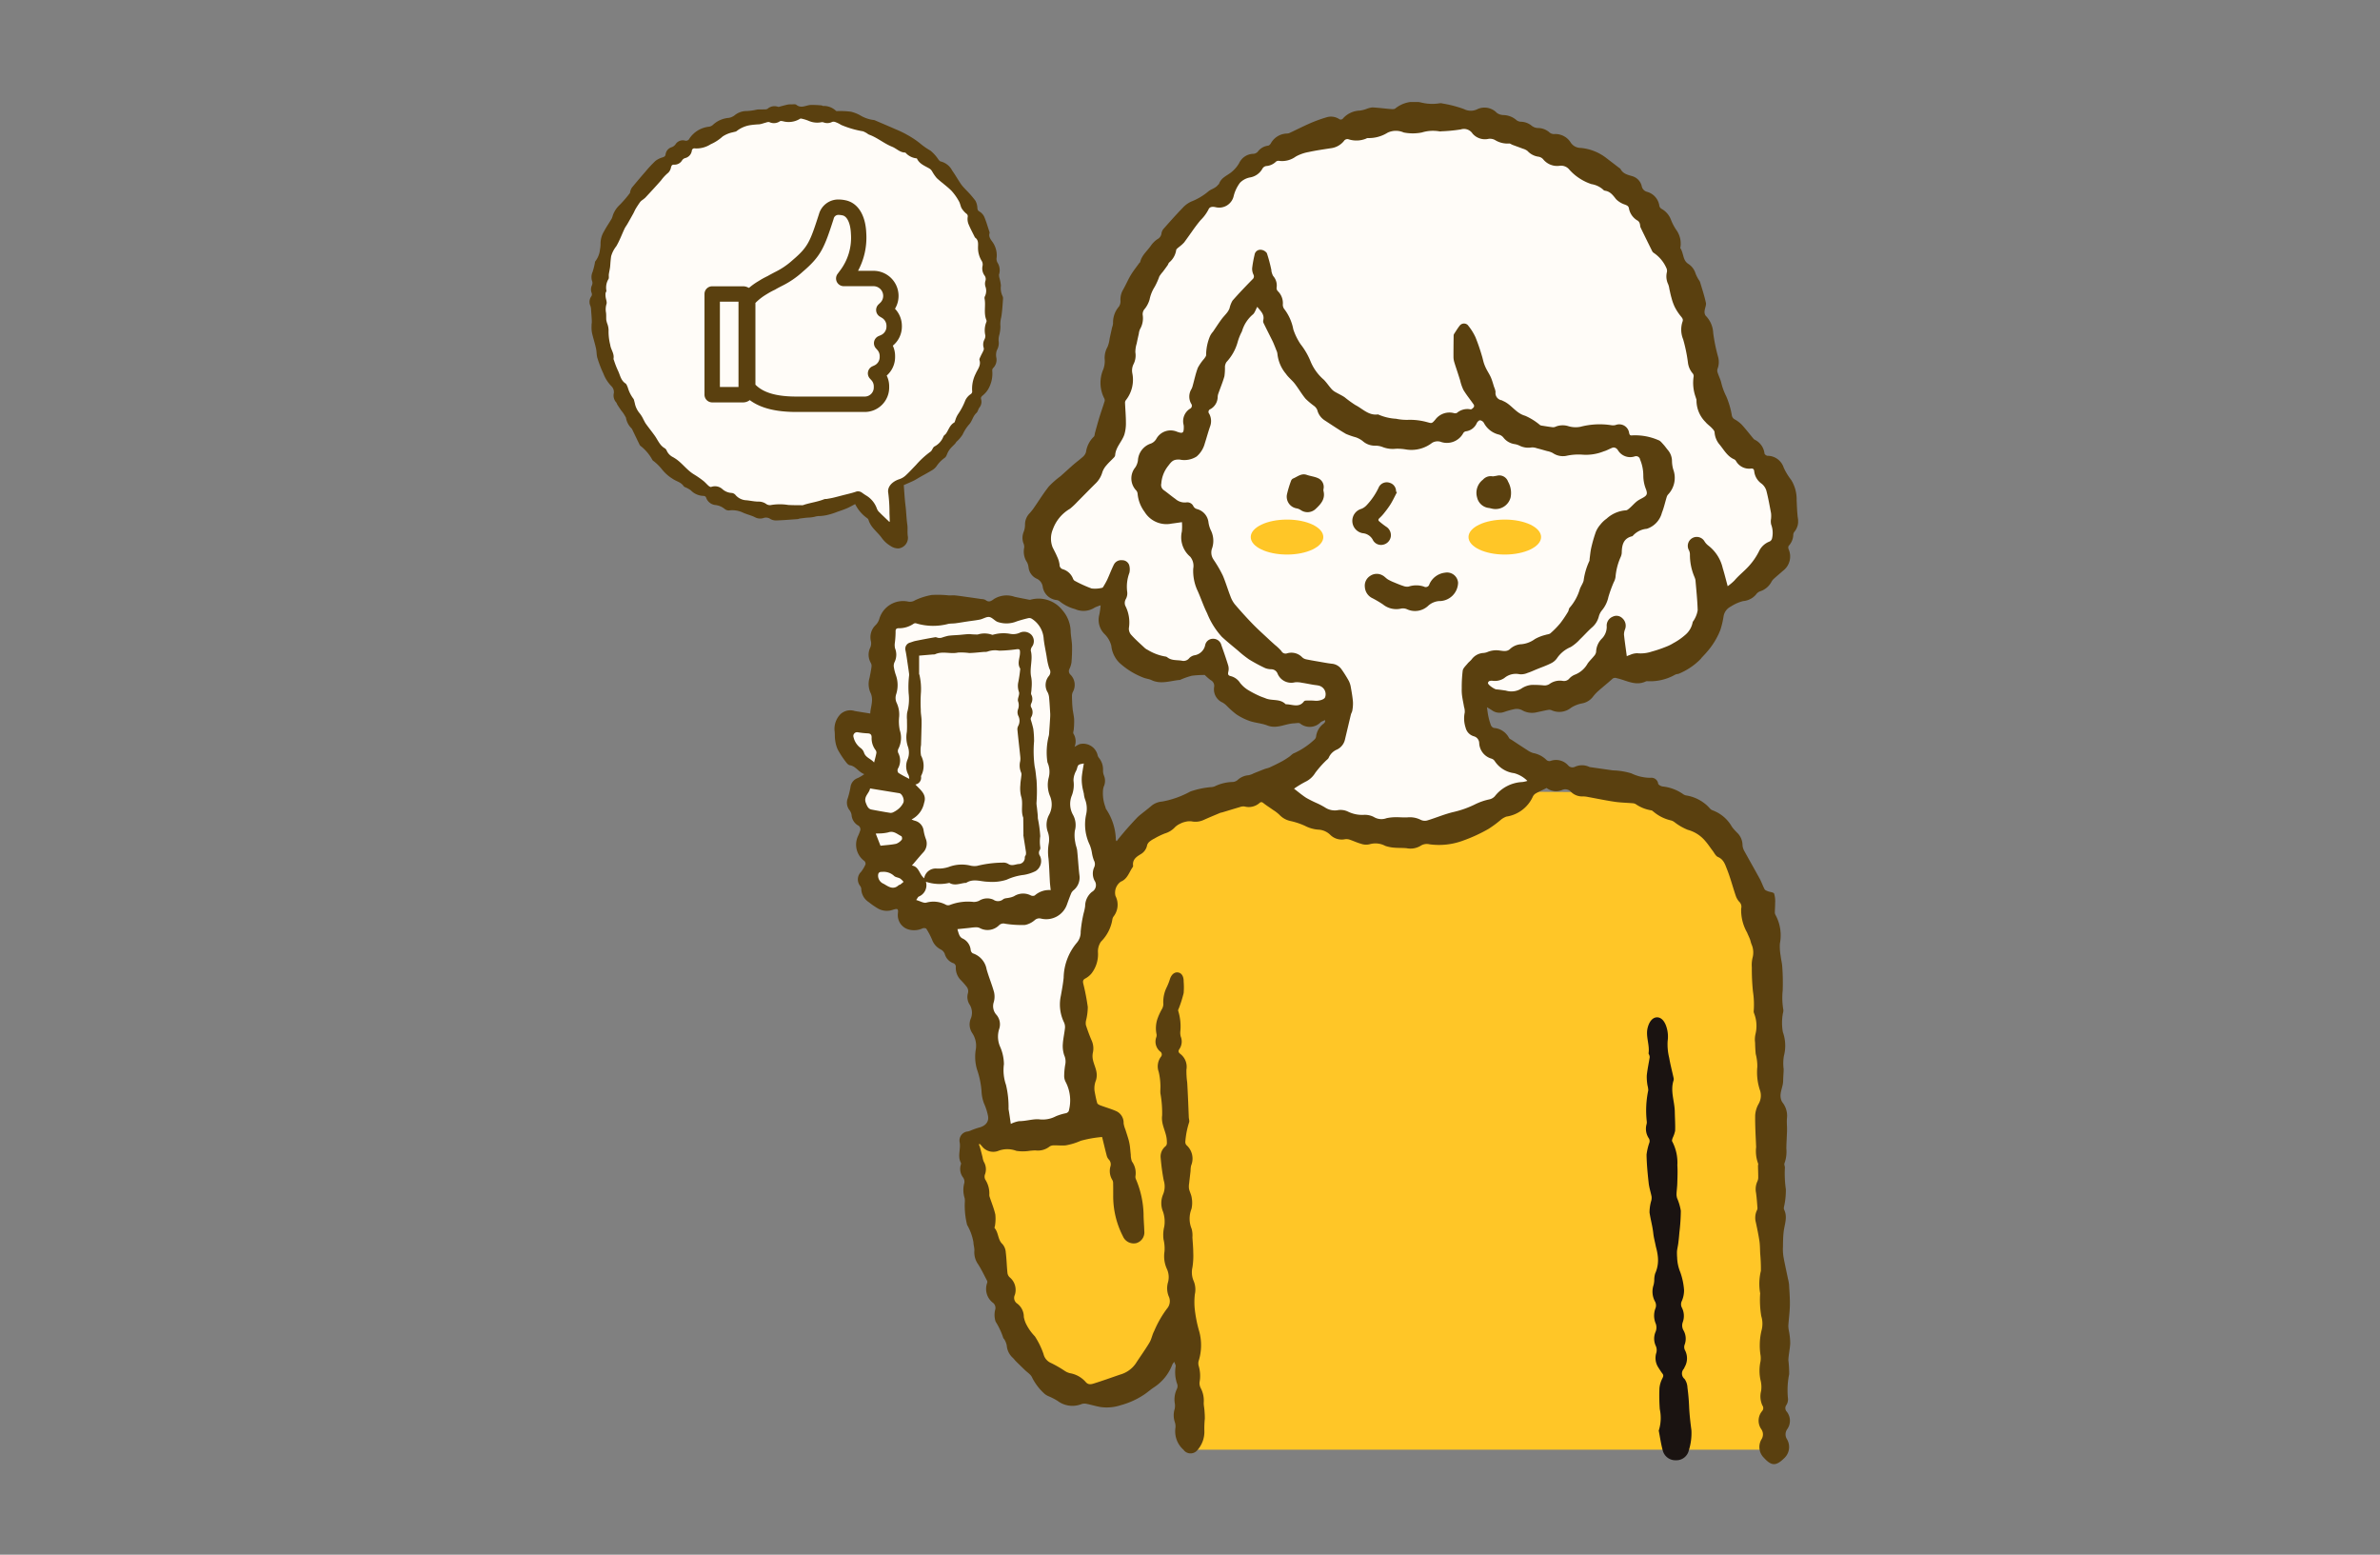
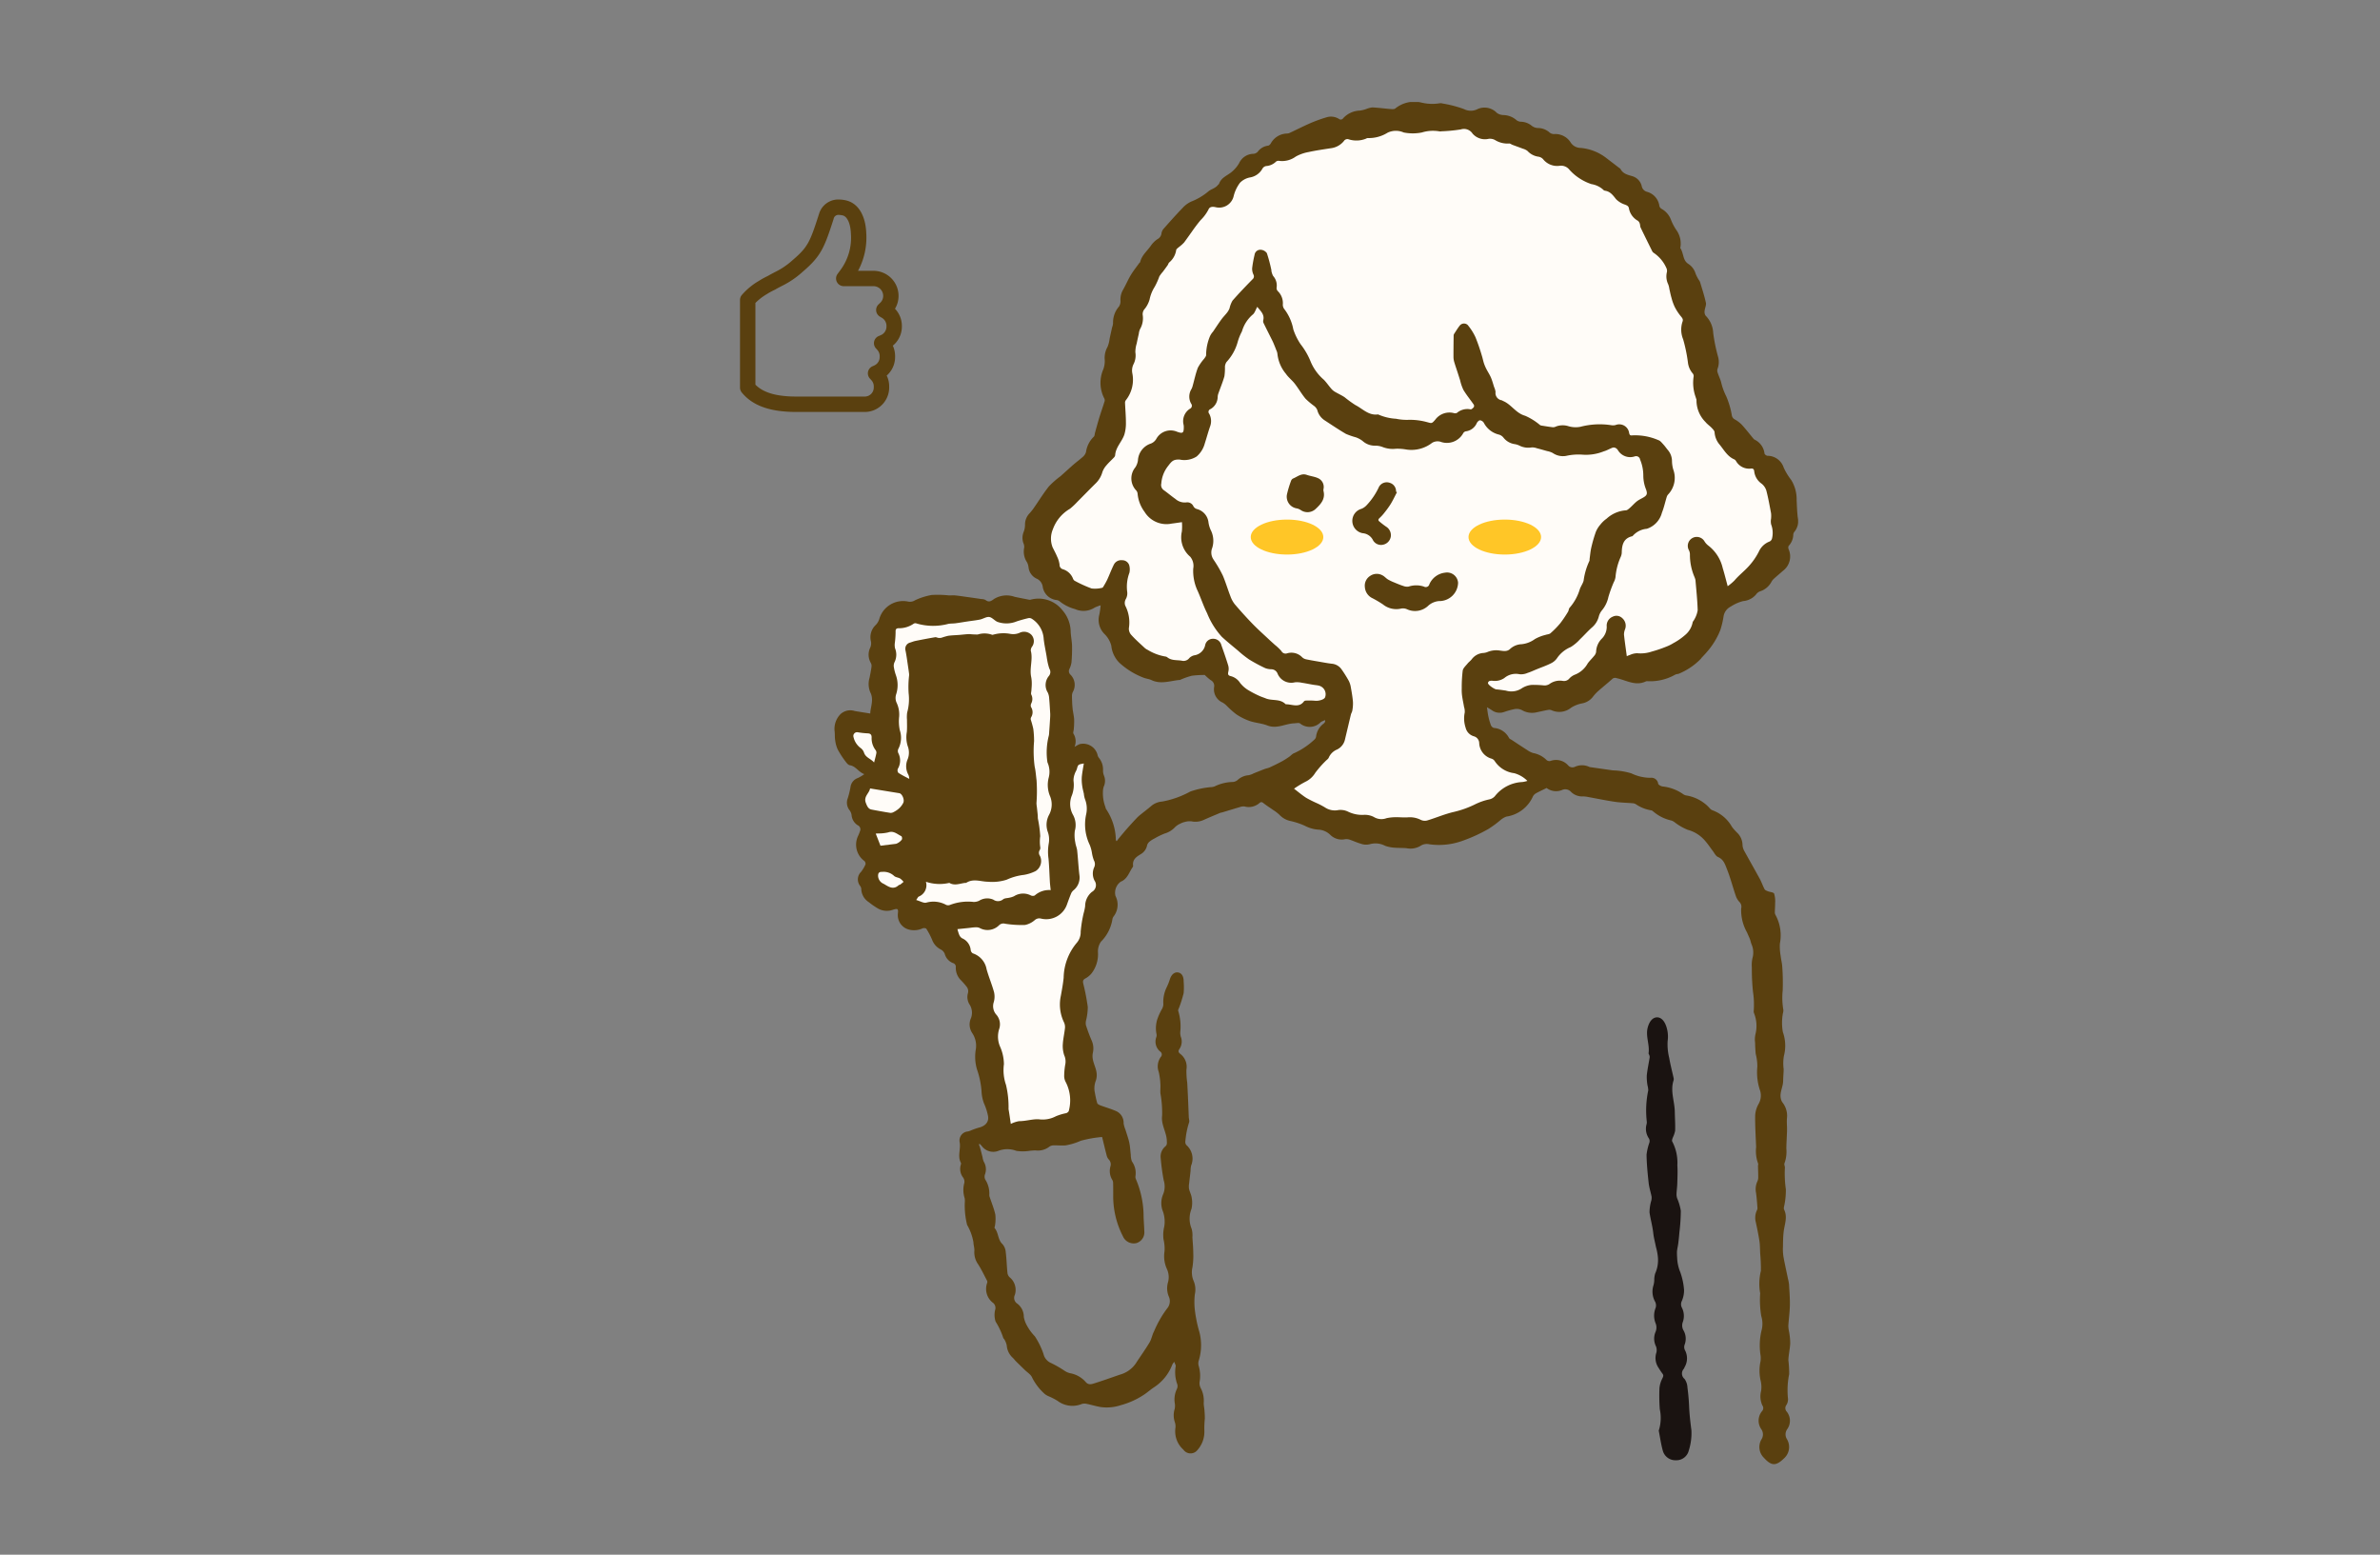
<svg xmlns="http://www.w3.org/2000/svg" width="245" height="160" viewBox="0 0 245 160">
  <rect x="0" y="0" width="245" height="160" fill="#808080" stroke="none" />
  <defs>
    <clipPath id="clip-path">
-       <rect id="長方形_25" data-name="長方形 25" width="42.572" height="46.086" fill="none" />
-     </clipPath>
+       </clipPath>
    <clipPath id="clip-path-2">
      <rect id="長方形_60" data-name="長方形 60" width="20.318" height="21.866" fill="#5a400f" />
    </clipPath>
    <clipPath id="clip-path-3">
      <rect id="長方形_61" data-name="長方形 61" width="99.201" height="140.196" fill="none" />
    </clipPath>
  </defs>
  <g id="グループ_5379" data-name="グループ 5379" transform="translate(7447 -723)">
    <rect id="長方形_3765" data-name="長方形 3765" width="245" height="160" transform="translate(-7447 723)" fill="#fff" opacity="0" />
    <g id="グループ_5327" data-name="グループ 5327" transform="translate(-350 223.697)">
      <g id="グループ_5326" data-name="グループ 5326" transform="translate(-7865.975 -1879.365)">
        <g id="グループ_116" data-name="グループ 116" transform="matrix(0.999, -0.035, 0.035, 0.999, 828.975, 2390.154)">
          <g id="グループ_16" data-name="グループ 16" transform="translate(0 0)" clip-path="url(#clip-path)">
            <path id="パス_282" data-name="パス 282" d="M31.682,39.589c.021.533.034,1.013.059,1.492.019.36.059.718.076,1.078.024.506.033,1.011.087,1.518.04.376-.036.768.008,1.165a1.1,1.1,0,0,1-.988,1.242A1.4,1.4,0,0,1,30.1,45.8a3.027,3.027,0,0,1-.844-.811c-.418-.657-1.108-1.128-1.321-1.924a.367.367,0,0,0-.131-.2,3.86,3.86,0,0,1-1.194-1.5c-.3.142-.582.295-.876.409-.336.13-.685.228-1.03.337a6.962,6.962,0,0,1-.705.21,4.644,4.644,0,0,1-1.037.146,1.82,1.82,0,0,0-.576.06,3.784,3.784,0,0,1-.748.059q-.4.029-.8.068c-.059.006-.116.046-.175.048-.75.026-1.5.063-2.25.062a1.111,1.111,0,0,1-.6-.186.79.79,0,0,0-.718-.1,1.121,1.121,0,0,1-.869-.137c-.365-.19-.769-.3-1.142-.476a2.59,2.59,0,0,0-1.495-.3.662.662,0,0,1-.436-.182,1.876,1.876,0,0,0-.889-.42,1.133,1.133,0,0,1-.981-.838.306.306,0,0,0-.244-.149,1.883,1.883,0,0,1-1.3-.625,2.629,2.629,0,0,0-.347-.227c-.128-.079-.308-.123-.378-.236-.249-.4-.7-.5-1.045-.746a4.309,4.309,0,0,1-1.169-1.119,5.3,5.3,0,0,0-.65-.7c-.084-.086-.215-.149-.257-.25a4.62,4.62,0,0,0-1.162-1.468.422.422,0,0,1-.091-.12c-.233-.525-.461-1.05-.693-1.575a.394.394,0,0,0-.09-.152,1.954,1.954,0,0,1-.522-1.1,3.838,3.838,0,0,0-.475-.782c-.126-.2-.252-.4-.373-.608-.04-.069-.048-.161-.1-.218a1.085,1.085,0,0,1-.209-.991.864.864,0,0,0-.205-.678,3.754,3.754,0,0,1-.8-1.342,11.726,11.726,0,0,1-.56-1.615C.524,25.11.563,24.754.5,24.42c-.1-.557-.26-1.1-.364-1.661a3.425,3.425,0,0,1-.011-.71c0-.148.042-.3.041-.444,0-.379-.017-.758-.034-1.136a1.458,1.458,0,0,0-.051-.435.983.983,0,0,1,.126-1,.389.389,0,0,0,.052-.316A1.008,1.008,0,0,1,.3,17.921a.6.6,0,0,0,.056-.4,1.3,1.3,0,0,1,.073-1,8.663,8.663,0,0,0,.253-.861c.019-.068.012-.154.052-.2a2.4,2.4,0,0,0,.535-1.222,3.268,3.268,0,0,0,.074-.538,2.4,2.4,0,0,1,.411-1.313c.25-.436.553-.841.824-1.265a1.977,1.977,0,0,0,.131-.337,2.7,2.7,0,0,1,.765-1.069,12.1,12.1,0,0,0,1.07-1.161c.035-.04.023-.118.046-.173A1.367,1.367,0,0,1,4.772,8q.707-.8,1.439-1.584A13.36,13.36,0,0,1,7.264,5.359a2.089,2.089,0,0,1,.742-.353c.187-.058.317-.082.357-.321a.89.89,0,0,1,.672-.709.844.844,0,0,0,.374-.264.89.89,0,0,1,.989-.363.386.386,0,0,0,.478-.2,2.768,2.768,0,0,1,2.071-1.142.787.787,0,0,0,.373-.158A2.691,2.691,0,0,1,15,1.173a1.371,1.371,0,0,0,.618-.255A1.947,1.947,0,0,1,16.887.533,6.036,6.036,0,0,0,17.93.42c.253-.019.508.008.762.006a.608.608,0,0,0,.319-.044A1.08,1.08,0,0,1,20.1.208c.09.035.221-.027.332-.049.232-.048.463-.107.7-.146a1.638,1.638,0,0,1,.361-.006c.17.01.394-.031.5.06.488.426.982.082,1.474.07A9.923,9.923,0,0,1,24.59.223c.048,0,.091.057.138.06A1.846,1.846,0,0,1,26.05.828c.05.056.194.028.294.036a9.255,9.255,0,0,1,1.233.11,3.8,3.8,0,0,1,.939.4,3.494,3.494,0,0,0,1.39.54.336.336,0,0,1,.116.035c.712.335,1.426.666,2.134,1.009a10.066,10.066,0,0,1,1.119.588,9.348,9.348,0,0,1,1.268.9,7.19,7.19,0,0,0,1.092.824,4.048,4.048,0,0,1,.787.944c.062.076.134.183.214.2A1.833,1.833,0,0,1,37.8,7.4c.321.483.582,1.005.9,1.493a7.406,7.406,0,0,0,.56.664,10.174,10.174,0,0,1,.827,1.039,1.733,1.733,0,0,1,.169.743c.015.159.018.254.181.361a1.273,1.273,0,0,1,.485.548c.2.516.331,1.058.488,1.59a.215.215,0,0,1,.014.119c-.14.389.086.658.278.955a2.353,2.353,0,0,1,.344,1.685.787.787,0,0,0,.119.5,1.462,1.462,0,0,1,.078,1.173,1.368,1.368,0,0,0,.054.441,4.816,4.816,0,0,1,.1.7,1.917,1.917,0,0,0,.109,1.035.565.565,0,0,1,.063.323c-.071.636-.121,1.279-.252,1.9a2.727,2.727,0,0,0-.116.923,3.52,3.52,0,0,1-.173.973,1.942,1.942,0,0,0-.066.524,1.441,1.441,0,0,1-.209.948,1.431,1.431,0,0,0-.084.785,1.171,1.171,0,0,1-.369,1.042.361.361,0,0,0-.1.273,3.22,3.22,0,0,1-.463,1.852,2.467,2.467,0,0,1-.632.679c-.13.112-.2.187-.153.371a.943.943,0,0,1-.212.85c-.127.165-.17.411-.32.538-.365.306-.458.785-.751,1.107a4.22,4.22,0,0,0-.738,1.048,3.45,3.45,0,0,1-.665.73c-.061.065-.1.149-.166.212-.153.152-.32.29-.468.447a2.2,2.2,0,0,0-.265.353c-.124.2-.186.486-.361.594a3.4,3.4,0,0,0-.887.845,1.5,1.5,0,0,1-.434.373c-.429.242-.873.458-1.31.686-.222.116-.436.248-.665.349-.352.155-.713.29-1.03.417" transform="translate(0 0)" fill="#5a400f" />
            <path id="パス_283" data-name="パス 283" d="M28.43,41.82c-.339-.349-.671-.681-.991-1.025a.965.965,0,0,1-.242-.376,2.562,2.562,0,0,0-1.108-1.431q-.2-.14-.388-.287a.672.672,0,0,0-.655-.093c-.44.127-.893.209-1.341.308-.334.074-.666.152-1,.217-.22.043-.443.068-.665.1a1.033,1.033,0,0,0-.211.007c-.676.248-1.4.313-2.086.5a.715.715,0,0,1-.2.05c-.488-.021-.976-.034-1.462-.079a5.464,5.464,0,0,0-1.838-.047.67.67,0,0,1-.459-.161,1.375,1.375,0,0,0-.791-.246c-.4-.021-.793-.126-1.191-.179a1.55,1.55,0,0,1-1.138-.619.593.593,0,0,0-.4-.192,1.556,1.556,0,0,1-.91-.432,1.134,1.134,0,0,0-1.132-.258c-.069.022-.191-.05-.258-.111-.182-.169-.335-.37-.522-.531a9.235,9.235,0,0,0-.954-.711c-.7-.458-1.139-1.16-1.79-1.645-.089-.066-.182-.126-.275-.188a1.381,1.381,0,0,1-.645-.691.519.519,0,0,0-.193-.265c-.509-.314-.681-.859-.985-1.322-.275-.419-.583-.826-.864-1.248-.1-.143-.16-.306-.243-.459a3.008,3.008,0,0,0-.4-.7,2.3,2.3,0,0,1-.442-1.067c-.048-.153-.05-.346-.147-.453a3.538,3.538,0,0,1-.513-1.149c-.061-.147-.108-.337-.224-.419-.483-.341-.52-.908-.74-1.379a9.519,9.519,0,0,1-.36-1.044.383.383,0,0,1-.038-.176c.112-.524-.255-.951-.29-1.432a5.4,5.4,0,0,1-.117-1.489,1.972,1.972,0,0,0-.113-.7,2.627,2.627,0,0,1-.086-.374c-.011-.25.022-.5,0-.75A1.866,1.866,0,0,1,.1,18.387c.079-.2-.038-.48-.06-.725a1.721,1.721,0,0,1,0-.38c.013-.1.114-.2.1-.281A1.7,1.7,0,0,1,.4,15.813c.069-.131.022-.319.049-.478.04-.235.107-.465.148-.7.034-.195.045-.394.071-.59s.05-.388.089-.579a3,3,0,0,1,.558-.992c.36-.557.609-1.184.915-1.777.086-.166.21-.311.309-.471q.324-.521.64-1.047c.1-.164.174-.341.277-.5.144-.224.3-.441.462-.655a.96.96,0,0,1,.193-.178,3.47,3.47,0,0,0,.364-.265C5.041,7.014,5.61,6.446,6.16,5.86a4.419,4.419,0,0,1,.785-.778,1.067,1.067,0,0,0,.292-.545c.061-.178.121-.271.335-.251A.9.9,0,0,0,8.4,3.869a.6.6,0,0,1,.3-.215.917.917,0,0,0,.735-.723.264.264,0,0,1,.345-.24,2.739,2.739,0,0,0,1.625-.376,4.539,4.539,0,0,0,1.255-.754,3.012,3.012,0,0,1,1.092-.4c.124-.041.281-.034.372-.11A3.065,3.065,0,0,1,15.488.5a9.112,9.112,0,0,1,.991-.059c.241-.027.475-.111.714-.162a.619.619,0,0,1,.318-.032A1.085,1.085,0,0,0,18.61.2c.063-.043.186-.013.277,0A2.226,2.226,0,0,0,20.634.048.236.236,0,0,1,20.8,0a4.228,4.228,0,0,1,.743.25,2.2,2.2,0,0,0,1.3.205.47.47,0,0,1,.237.013,1.079,1.079,0,0,0,.91-.015.546.546,0,0,1,.367.05,2.684,2.684,0,0,1,.53.29,9.9,9.9,0,0,0,2.247.743,2.994,2.994,0,0,1,.386.215,1.492,1.492,0,0,0,.2.141c.845.331,1.516.971,2.338,1.332.458.2.8.644,1.349.647a1.772,1.772,0,0,0,1.144.642c.015,0,.03.028.038.046.25.566.808.763,1.274,1.071a.892.892,0,0,1,.225.265,4.265,4.265,0,0,0,.461.721c.469.468,1.009.868,1.461,1.35a5.5,5.5,0,0,1,.736,1.117c.125.225.139.511.259.739a2.217,2.217,0,0,0,.449.549.325.325,0,0,1,.137.348,1.439,1.439,0,0,0,.043.705c.176.483.409.945.619,1.416a.067.067,0,0,0,.015.026c.391.291.283.7.272,1.095a2.57,2.57,0,0,0,.348,1.365.716.716,0,0,1,.05.5,1.233,1.233,0,0,0,.177.986.618.618,0,0,1,.052.6,1.047,1.047,0,0,0-.005.532,1.289,1.289,0,0,1-.066.969.418.418,0,0,0-.066.261c.121.735-.162,1.488.108,2.216a.276.276,0,0,1,0,.2,2.277,2.277,0,0,0-.159,1.39.808.808,0,0,1-.1.4,1.116,1.116,0,0,0-.111.877.432.432,0,0,1-.047.282c-.095.2-.217.389-.314.588-.057.116-.148.263-.119.367.159.565-.23.938-.435,1.379a3.416,3.416,0,0,0-.429,1.832.337.337,0,0,1-.162.261,1.562,1.562,0,0,0-.58.629,6.885,6.885,0,0,1-.765,1.346,2.316,2.316,0,0,0-.335.658c-.039.079-.057.2-.12.232-.47.238-.6.737-.892,1.113-.079.1-.222.168-.268.278a1.933,1.933,0,0,1-.964,1c-.183.1-.245.414-.427.522a8.922,8.922,0,0,0-1.535,1.312c-.375.358-.736.733-1.131,1.067a1.805,1.805,0,0,1-.655.342c-.687.2-1.27.712-1.171,1.363a15.45,15.45,0,0,1,.052,2.1q.006.413,0,.825a.093.093,0,0,1-.033.061" transform="translate(1.637 1.503)" fill="#fffcf8" />
          </g>
        </g>
        <g id="グループ_117" data-name="グループ 117" transform="translate(841.497 2399.2)">
          <g id="グループ_71" data-name="グループ 71">
            <g id="マスクグループ_70" data-name="マスクグループ 70" clip-path="url(#clip-path-2)">
              <path id="パス_623" data-name="パス 623" d="M31.3,21.866H24.288c-2.656,0-4.421-.6-5.554-1.893q-.053-.061-.106-.128a.793.793,0,0,1-.168-.487v-9.02a.793.793,0,0,1,.187-.511,6.958,6.958,0,0,1,1.679-1.406l.108-.066.2-.123c.222-.129.457-.252.7-.369l.047-.028.018-.011.068-.039c.221-.121.393-.21.56-.3A7.748,7.748,0,0,0,23.87,6.244c1.592-1.357,1.791-1.871,2.716-4.737A2.067,2.067,0,0,1,28.621,0a3.51,3.51,0,0,1,.655.071c1.294.242,2.1,1.5,2.179,3.368a7.207,7.207,0,0,1-.846,3.9H32.2A2.581,2.581,0,0,1,34.78,9.916a2.555,2.555,0,0,1-.367,1.328A2.55,2.55,0,0,1,35.122,13v.077a2.536,2.536,0,0,1-.933,1.966,2.513,2.513,0,0,1,.235,1.061v.116a2.531,2.531,0,0,1-.864,1.9,2.506,2.506,0,0,1,.255,1.1v.129A2.517,2.517,0,0,1,31.3,21.866M20.046,19.056c.825.835,2.181,1.225,4.243,1.225H31.3a.93.93,0,0,0,.929-.929v-.129a.927.927,0,0,0-.24-.622l-.161-.177a.793.793,0,0,1,.25-1.251l.219-.1a.943.943,0,0,0,.541-.848v-.116a.935.935,0,0,0-.232-.616l-.16-.181a.792.792,0,0,1,.279-1.252l.227-.1a.957.957,0,0,0,.585-.88V13a.961.961,0,0,0-.474-.825l-.2-.12a.792.792,0,0,1-.147-1.255l.172-.165a.972.972,0,0,0,.311-.721,1,1,0,0,0-.993-.993H29.135A.792.792,0,0,1,28.5,7.661l.21-.285a5.582,5.582,0,0,0,1.165-3.871c-.043-1.047-.385-1.782-.87-1.873a2.142,2.142,0,0,0-.381-.047.491.491,0,0,0-.526.409c-.965,2.989-1.3,3.837-3.2,5.456A9.22,9.22,0,0,1,22.763,8.9c-.162.083-.323.166-.513.269l-.041.024a1.857,1.857,0,0,1-.173.1c-.219.1-.416.208-.6.313l-.18.108-.1.062a5.71,5.71,0,0,0-1.111.87Z" transform="translate(-14.804 0)" fill="#5a400f" />
-               <path id="パス_624" data-name="パス 624" d="M3.971,57.036H.792A.792.792,0,0,1,0,56.244V45.879a.792.792,0,0,1,.792-.792H3.971a1.12,1.12,0,0,1,1.119,1.119v9.712a1.12,1.12,0,0,1-1.119,1.119M1.585,55.451H3.5v-8.78H1.585Z" transform="translate(0 -36.155)" fill="#5a400f" />
            </g>
          </g>
        </g>
      </g>
      <g id="グループ_5325" data-name="グループ 5325" transform="translate(-7011.101 509.803)">
        <g id="グループ_79" data-name="グループ 79" clip-path="url(#clip-path-3)">
-           <path id="パス_625" data-name="パス 625" d="M67.08,125.424s-20.84-2.878-29.1,9.573-4.615,27.356-4.615,27.356l-7.8-.893s1.288,25.009,10.839,26.358S47.729,179.2,47.729,179.2l-.613,14.36h61.21s-1.03-41.031-1.478-49.339-3.779-18.285-19.807-18.342-19.961-.45-19.961-.45" transform="translate(-11.207 -54.867)" fill="#ffc627" />
          <path id="パス_626" data-name="パス 626" d="M73.307,70.6c-.43.212-.793.372-1.134.569a.764.764,0,0,0-.3.36,3.552,3.552,0,0,1-2.7,2.011,1.917,1.917,0,0,0-.577.332,11.306,11.306,0,0,1-1.249.925,16.067,16.067,0,0,1-2.672,1.228,7.121,7.121,0,0,1-3.419.366,1.189,1.189,0,0,0-.955.179,2.019,2.019,0,0,1-1.406.224c-.43-.039-.864-.017-1.293-.057a3.722,3.722,0,0,1-.9-.183,2.144,2.144,0,0,0-1.614-.167,1.523,1.523,0,0,1-.874-.048c-.418-.112-.813-.308-1.226-.442a1.072,1.072,0,0,0-.471-.021,1.674,1.674,0,0,1-1.5-.481,1.884,1.884,0,0,0-1.242-.514,3.521,3.521,0,0,1-1.344-.392,7.419,7.419,0,0,0-1.513-.5,2.162,2.162,0,0,1-1.113-.636,4.123,4.123,0,0,0-.645-.494c-.33-.235-.676-.449-.992-.7-.157-.125-.258-.15-.415-.015a1.672,1.672,0,0,1-1.539.355,1.081,1.081,0,0,0-.5.069c-.6.174-1.206.362-1.808.543a1.862,1.862,0,0,0-.182.04c-.581.245-1.165.485-1.74.745a2.011,2.011,0,0,1-1.238.131,1.839,1.839,0,0,0-.672.063,1.885,1.885,0,0,0-.487.184,1.8,1.8,0,0,0-.511.337,2.313,2.313,0,0,1-1.057.663,7.489,7.489,0,0,0-1.1.535,2.2,2.2,0,0,0-.442.276.8.8,0,0,0-.285.375,1.348,1.348,0,0,1-.66.947c-.445.267-.869.554-.791,1.176a.224.224,0,0,1-.029.145c-.381.528-.537,1.233-1.239,1.511a1.388,1.388,0,0,0-.542,1.47,1.97,1.97,0,0,1-.2,2.115.685.685,0,0,0-.122.308,4.167,4.167,0,0,1-1.171,2.277,1.758,1.758,0,0,0-.311,1.107,3.217,3.217,0,0,1-.664,2.164,2.107,2.107,0,0,1-.626.515c-.259.135-.28.282-.222.54a22.459,22.459,0,0,1,.464,2.408,5.953,5.953,0,0,1-.174,1.358,1.218,1.218,0,0,0-.02.5c.177.54.37,1.078.6,1.6a2.006,2.006,0,0,1,.11,1.274,1.8,1.8,0,0,0,.024.747c.092.4.276.778.349,1.179a1.844,1.844,0,0,1-.048.882,2.181,2.181,0,0,0-.14,1.125c.077.409.152.82.27,1.219.031.1.206.188.332.236.557.21,1.137.367,1.675.614a1.306,1.306,0,0,1,.709,1.229,2.885,2.885,0,0,0,.188.653c.109.351.229.7.328,1.052a4.921,4.921,0,0,1,.131.65c.04.291.056.586.092.878a1.954,1.954,0,0,0,.118.693,2.023,2.023,0,0,1,.362,1.518.606.606,0,0,0,.056.325,9.808,9.808,0,0,1,.781,3.582c0,.583.06,1.165.075,1.749a1.151,1.151,0,0,1-.822,1.231,1.206,1.206,0,0,1-1.379-.705,8.976,8.976,0,0,1-1-4.2c0-.422,0-.843-.008-1.265a.653.653,0,0,0-.078-.321,1.741,1.741,0,0,1-.2-1.4.72.72,0,0,0-.175-.723.929.929,0,0,1-.207-.391c-.163-.62-.309-1.244-.462-1.867-.008-.034-.034-.063-.027-.051a12.171,12.171,0,0,0-2.185.39,6.517,6.517,0,0,1-1.554.472c-.388.039-.784-.01-1.176,0a.828.828,0,0,0-.466.109,1.93,1.93,0,0,1-1.468.41,6.325,6.325,0,0,0-.761.065,4.39,4.39,0,0,1-1.2-.018,2.6,2.6,0,0,0-1.812-.019,1.462,1.462,0,0,1-1.747-.475c-.069-.079-.144-.152-.216-.227l-.089.05c.045.126.1.25.135.38.088.317.167.637.249.957a1.721,1.721,0,0,0,.125.452,1.5,1.5,0,0,1,.113,1.327.7.7,0,0,0,.038.507,2.621,2.621,0,0,1,.417,1.561.639.639,0,0,0,.045.254c.194.59.435,1.168.572,1.771a4.206,4.206,0,0,1-.024,1.1c-.006.108-.086.262-.041.316.413.479.308,1.2.813,1.653a1.44,1.44,0,0,1,.33.846c.088.7.1,1.411.174,2.115a.744.744,0,0,0,.219.437,1.677,1.677,0,0,1,.538,1.824.7.7,0,0,0,.264.9,1.7,1.7,0,0,1,.663,1.364,2.935,2.935,0,0,0,.2.651,5.079,5.079,0,0,0,.937,1.344,8.016,8.016,0,0,1,.892,1.827,1.325,1.325,0,0,0,.769.916,11.978,11.978,0,0,1,1.449.836,1.72,1.72,0,0,0,.507.215,2.772,2.772,0,0,1,1.627.919c.3.343.651.193.968.094.864-.27,1.714-.583,2.572-.873a2.9,2.9,0,0,0,1.607-1.149c.465-.72.972-1.416,1.411-2.151.214-.357.275-.8.476-1.17a10.951,10.951,0,0,1,1.32-2.311,1.166,1.166,0,0,0,.173-1.289,2.2,2.2,0,0,1-.078-1.385,1.987,1.987,0,0,0-.089-1.384,3.162,3.162,0,0,1-.261-1.819,3.975,3.975,0,0,0-.1-1.256,3.6,3.6,0,0,1,.076-1.316,3.164,3.164,0,0,0-.125-1.525,2.308,2.308,0,0,1-.017-1.735,2.116,2.116,0,0,0,.086-1.5,22.352,22.352,0,0,1-.312-2.3,1.356,1.356,0,0,1,.492-1.2c.186-.175.148-.34.14-.58-.029-.888-.609-1.64-.483-2.587a11.3,11.3,0,0,0-.178-2.291c-.023-.295.021-.6,0-.89a6.787,6.787,0,0,0-.174-1.316,1.661,1.661,0,0,1,.208-1.527.364.364,0,0,0-.067-.571,1.324,1.324,0,0,1-.405-1.426.643.643,0,0,0,.045-.327,3.024,3.024,0,0,1,.121-1.692,6.316,6.316,0,0,1,.452-.956,1.09,1.09,0,0,0,.124-.46,3.388,3.388,0,0,1,.335-1.724,6.118,6.118,0,0,0,.342-.863c.159-.481.476-.744.85-.681s.573.428.563.933a7.155,7.155,0,0,1,0,1.187,12.753,12.753,0,0,1-.46,1.475c-.039.12-.139.27-.1.357a5.381,5.381,0,0,1,.212,2.171,1.527,1.527,0,0,0,.048.475,1.357,1.357,0,0,1-.14,1.284c-.143.215-.1.346.095.5a1.671,1.671,0,0,1,.631,1.618,8.356,8.356,0,0,0,.081,1.333c.036.63.066,1.26.094,1.89.025.556.043,1.112.067,1.668.008.186.092.4.027.552a8.5,8.5,0,0,0-.377,1.906.521.521,0,0,0,.1.41,1.85,1.85,0,0,1,.489,2.116,2.593,2.593,0,0,0-.056.546c-.048.427-.1.853-.147,1.28a1.85,1.85,0,0,0-.011.569c.07.314.239.612.278.927a2.843,2.843,0,0,1-.024,1.131,2.732,2.732,0,0,0,.015,2.055,2.572,2.572,0,0,1,.079.878c.033.519.084,1.037.087,1.556a7.6,7.6,0,0,1-.086,1.544,2.243,2.243,0,0,0,.125,1.384,2.277,2.277,0,0,1,.124,1.38,7.193,7.193,0,0,0-.016,1.447,13.549,13.549,0,0,0,.484,2.427,5.405,5.405,0,0,1-.053,2.91.955.955,0,0,0-.012.6,3.6,3.6,0,0,1,.083,1.66,1.114,1.114,0,0,0,.13.624,2.744,2.744,0,0,1,.3,1.48c-.006.268.057.538.076.808s.042.567.036.85a9.432,9.432,0,0,0-.046,1.255,2.839,2.839,0,0,1-.728,1.981.9.9,0,0,1-1.432-.056,2.52,2.52,0,0,1-.822-2.218,1.352,1.352,0,0,0-.063-.626,2.218,2.218,0,0,1-.01-1.357,1.648,1.648,0,0,0,0-.627,2.5,2.5,0,0,1,.224-1.418.7.7,0,0,0,.051-.457,3.632,3.632,0,0,1-.175-1.874c.026-.111-.076-.254-.147-.466a1.872,1.872,0,0,0-.2.289,4.848,4.848,0,0,1-1.923,2.362c-.3.2-.571.44-.865.647a8.113,8.113,0,0,1-2.514,1.166,4.585,4.585,0,0,1-2.121.185c-.476-.087-.941-.231-1.416-.325a.952.952,0,0,0-.5.026,2.533,2.533,0,0,1-2.479-.336,7.659,7.659,0,0,0-.816-.429,1.829,1.829,0,0,1-.487-.266,5.616,5.616,0,0,1-1.31-1.7c-.129-.312-.493-.526-.754-.782-.305-.3-.617-.594-.92-.9-.115-.113-.206-.25-.325-.357a1.92,1.92,0,0,1-.615-1.281,2.023,2.023,0,0,0-.221-.568c-.035-.078-.127-.138-.143-.216a7.455,7.455,0,0,0-.78-1.652,2.22,2.22,0,0,1-.052-1.192.675.675,0,0,0-.17-.705,1.8,1.8,0,0,1-.642-2.1.306.306,0,0,0-.018-.216c-.3-.571-.577-1.16-.927-1.7a2.114,2.114,0,0,1-.378-1.367c.02-.285-.086-.577-.093-.866a5.336,5.336,0,0,0-.653-1.805,8.249,8.249,0,0,1-.241-2.276,1.861,1.861,0,0,0-.011-.473,2.753,2.753,0,0,1-.034-1.581.749.749,0,0,0-.113-.53,1.45,1.45,0,0,1-.269-1.267c.021-.084.065-.193.032-.254-.386-.7.012-1.444-.138-2.167a.931.931,0,0,1,.864-1.07,2.387,2.387,0,0,0,.373-.135,7.85,7.85,0,0,1,.763-.264c.614-.149,1.031-.55.931-1.169a5.707,5.707,0,0,0-.416-1.31,4.037,4.037,0,0,1-.258-1.295,8.828,8.828,0,0,0-.464-2.206,4.569,4.569,0,0,1-.131-2.025,2.327,2.327,0,0,0-.347-1.7,1.6,1.6,0,0,1-.141-1.567,1.571,1.571,0,0,0-.123-1.356,1.444,1.444,0,0,1-.2-1.178.744.744,0,0,0-.158-.729,7.483,7.483,0,0,0-.515-.59,1.784,1.784,0,0,1-.569-1.373.4.4,0,0,0-.307-.44,1.408,1.408,0,0,1-.833-.944.852.852,0,0,0-.386-.436,1.852,1.852,0,0,1-.921-1.028,7.221,7.221,0,0,0-.589-1.117c-.043-.069-.264-.086-.372-.046a2.08,2.08,0,0,1-1.6.072,1.536,1.536,0,0,1-.955-1.58c.056-.506,0-.556-.509-.4A1.837,1.837,0,0,1,4.484,83a7.961,7.961,0,0,1-.952-.656,1.666,1.666,0,0,1-.771-1.38.612.612,0,0,0-.126-.3,1.081,1.081,0,0,1,.1-1.431,3.632,3.632,0,0,0,.458-.764.39.39,0,0,0-.108-.355,2.086,2.086,0,0,1-.656-2.577,4.355,4.355,0,0,0,.195-.484.458.458,0,0,0-.234-.624,1.362,1.362,0,0,1-.627-1.053,1.077,1.077,0,0,0-.19-.467,1.249,1.249,0,0,1-.2-1.263A8.612,8.612,0,0,0,1.653,70.5a1.135,1.135,0,0,1,.761-.931,4.608,4.608,0,0,0,.659-.395c-.629-.242-.88-.828-1.488-.918-.163-.024-.327-.223-.439-.379a9.76,9.76,0,0,1-.812-1.247,3.385,3.385,0,0,1-.264-.987c-.048-.289-.015-.59-.052-.881A2.16,2.16,0,0,1,.63,62.989,1.487,1.487,0,0,1,2.1,62.677c.516.086,1.033.166,1.585.255.026-.694.4-1.421,0-2.193a2.252,2.252,0,0,1-.067-1.5c.075-.378.153-.757.2-1.139a.646.646,0,0,0-.078-.384,1.678,1.678,0,0,1-.049-1.578,1.124,1.124,0,0,0,.074-.6,1.736,1.736,0,0,1,.478-1.713,1.453,1.453,0,0,0,.375-.628,2.548,2.548,0,0,1,2.991-1.781.967.967,0,0,0,.683-.136,6.7,6.7,0,0,1,1.721-.547,10.788,10.788,0,0,1,1.783.045c.211.007.423-.025.631,0,.416.042.829.107,1.244.165q.736.1,1.471.212a.872.872,0,0,1,.4.088c.348.279.581.125.889-.1a2.466,2.466,0,0,1,2.12-.221c.5.11,1,.2,1.494.3a.352.352,0,0,0,.147-.005,3.118,3.118,0,0,1,3.274,1.083,3.439,3.439,0,0,1,.851,2.178c.016.494.127.986.141,1.479A16.482,16.482,0,0,1,24.4,57.68a2.464,2.464,0,0,1-.213.669.488.488,0,0,0,.1.578,1.478,1.478,0,0,1,.248,1.793.981.981,0,0,0-.085.425c.008.421.022.843.063,1.261.037.378.138.75.162,1.128a8.731,8.731,0,0,1-.039,1.019c-.009.154-.093.342-.032.454a1.49,1.49,0,0,1,.11,1.361,4.921,4.921,0,0,1,.515-.282,1.532,1.532,0,0,1,1.849,1.074.7.7,0,0,0,.143.329,1.9,1.9,0,0,1,.427,1.318,1.347,1.347,0,0,0,.091.5,1.4,1.4,0,0,1-.022,1.157,1.91,1.91,0,0,0-.08.533,4.02,4.02,0,0,0,.263,1.579.6.6,0,0,0,.053.176,5.855,5.855,0,0,1,1.015,3.192c0,.03.035.059.081.13.094-.122.172-.229.255-.33.262-.314.521-.63.791-.936q.5-.568,1.021-1.119a4.279,4.279,0,0,1,.415-.372c.357-.29.727-.564,1.075-.864a1.971,1.971,0,0,1,1.117-.46,8.323,8.323,0,0,0,.929-.216,9.509,9.509,0,0,0,1.986-.819,8.707,8.707,0,0,1,2.131-.451,1.136,1.136,0,0,0,.359-.071,4.5,4.5,0,0,1,1.906-.46.871.871,0,0,0,.457-.193,1.891,1.891,0,0,1,1.14-.5,2.089,2.089,0,0,0,.541-.2c.375-.148.747-.3,1.124-.442.161-.061.337-.083.491-.154.435-.2.868-.411,1.29-.637a8.56,8.56,0,0,0,.746-.473c.174-.118.32-.313.509-.367a7.626,7.626,0,0,0,2.081-1.4.508.508,0,0,0,.17-.318,1.941,1.941,0,0,1,.771-1.319.678.678,0,0,0,.144-.17c.017-.026.009-.07.021-.192a2.473,2.473,0,0,0-.449.2,1.573,1.573,0,0,1-2.149.136c-.123-.07-.313-.02-.472-.025-.011,0-.022.016-.033.016-.952,0-1.84.621-2.846.226-.58-.227-1.233-.26-1.826-.462a6.07,6.07,0,0,1-1.393-.7,9.787,9.787,0,0,1-1.024-.92,1.981,1.981,0,0,0-.386-.285,1.485,1.485,0,0,1-.855-1.6.659.659,0,0,0-.354-.7,5.171,5.171,0,0,1-.609-.531,10,10,0,0,0-1.342.08,7.733,7.733,0,0,0-1.144.4c-.024.008-.045.028-.069.029-.978.08-1.951.485-2.939.015-.254-.121-.554-.142-.817-.248a7.816,7.816,0,0,1-2.485-1.536,2.879,2.879,0,0,1-.827-1.755,2.612,2.612,0,0,0-.7-1.2,2.059,2.059,0,0,1-.534-1.995A7.74,7.74,0,0,0,27.4,51.8a3.664,3.664,0,0,0-.6.224,2.125,2.125,0,0,1-2.032.161,4.3,4.3,0,0,1-1.613-.82.7.7,0,0,0-.348-.118,1.621,1.621,0,0,1-1.361-1.319,1.074,1.074,0,0,0-.667-.891,1.459,1.459,0,0,1-.8-1.153,1.518,1.518,0,0,0-.145-.5,1.988,1.988,0,0,1-.3-1.533.965.965,0,0,0-.088-.467,1.621,1.621,0,0,1,.042-1.165,2.091,2.091,0,0,0,.13-.714,1.659,1.659,0,0,1,.47-1.181,5.407,5.407,0,0,0,.5-.64c.5-.714.952-1.462,1.5-2.139a9.224,9.224,0,0,1,1.175-1.03c.448-.394.883-.8,1.333-1.193.335-.291.7-.552,1.025-.852a1,1,0,0,0,.277-.462,2.714,2.714,0,0,1,.8-1.566c.093-.075.086-.271.126-.412.15-.534.292-1.071.455-1.6.172-.558.372-1.108.541-1.667a.459.459,0,0,0-.07-.312,3.491,3.491,0,0,1-.067-2.958,2.553,2.553,0,0,0,.143-.929,2.277,2.277,0,0,1,.284-1.359,3.059,3.059,0,0,0,.216-.852c.086-.385.168-.77.254-1.155a1.526,1.526,0,0,0,.1-.431,2.489,2.489,0,0,1,.609-1.718,1,1,0,0,0,.156-.607,1.964,1.964,0,0,1,.276-1.139c.279-.494.5-1.02.792-1.505.254-.425.569-.813.858-1.216.029-.04.088-.069.1-.111.162-.712.742-1.151,1.125-1.717a2.556,2.556,0,0,1,.653-.64.774.774,0,0,0,.414-.571.913.913,0,0,1,.2-.476c.64-.726,1.283-1.448,1.955-2.143a2.779,2.779,0,0,1,.912-.681A6.2,6.2,0,0,0,38.5,9.191c.266-.225.7-.314.953-.626.048-.057.124-.1.147-.166.212-.6.77-.8,1.221-1.148a3.343,3.343,0,0,0,.837-.959,1.649,1.649,0,0,1,1.479-.962.685.685,0,0,0,.439-.215,1.541,1.541,0,0,1,1.062-.623c.1-.006.227-.141.289-.247a1.944,1.944,0,0,1,1.613-1,.86.86,0,0,0,.291-.053c.741-.346,1.471-.719,2.221-1.044a14.968,14.968,0,0,1,1.612-.578,1.549,1.549,0,0,1,1.262.163.3.3,0,0,0,.445-.067A2.43,2.43,0,0,1,54.089.881a3.322,3.322,0,0,0,.645-.158,2.3,2.3,0,0,1,.642-.168c.629.03,1.254.118,1.883.167.161.013.383.027.481-.063A3.117,3.117,0,0,1,60.379.046a4.714,4.714,0,0,0,1.88.089.687.687,0,0,1,.333.016A11.994,11.994,0,0,1,64.814.73a1.512,1.512,0,0,0,1.4-.009,1.749,1.749,0,0,1,1.971.394,1.2,1.2,0,0,0,.683.226,2.14,2.14,0,0,1,1.359.537.785.785,0,0,0,.478.15,1.834,1.834,0,0,1,1.089.427,1.1,1.1,0,0,0,.592.22,1.784,1.784,0,0,1,1.226.46.736.736,0,0,0,.466.163,1.868,1.868,0,0,1,1.732.9,1.223,1.223,0,0,0,1,.524,5.059,5.059,0,0,1,2.549.966L80.771,6.77c.05.038.118.066.144.117.255.5.732.6,1.212.743a1.4,1.4,0,0,1,.98,1.044.741.741,0,0,0,.528.564A1.742,1.742,0,0,1,84.92,10.7a.483.483,0,0,0,.238.3,2.147,2.147,0,0,1,.977,1.181,5.5,5.5,0,0,0,.5.946,2.409,2.409,0,0,1,.449,1.836c0,.025-.021.058-.011.072.357.494.232,1.235.808,1.611a1.777,1.777,0,0,1,.755.984,4.13,4.13,0,0,0,.31.628,1.69,1.69,0,0,1,.156.254c.213.713.449,1.422.606,2.147.055.255-.11.551-.132.833a.7.7,0,0,0,.1.49,2.69,2.69,0,0,1,.785,1.795,17.588,17.588,0,0,0,.491,2.406,2,2,0,0,1-.058,1.314.661.661,0,0,0,.043.408c.111.339.28.663.358,1.009a6.416,6.416,0,0,0,.513,1.385,8.772,8.772,0,0,1,.559,1.881.592.592,0,0,0,.313.483,2.957,2.957,0,0,1,.757.586c.4.438.765.914,1.146,1.372a.483.483,0,0,0,.137.125,1.807,1.807,0,0,1,1.021,1.428c.013.094.2.229.313.235a1.75,1.75,0,0,1,1.663,1.217,6.378,6.378,0,0,0,.77,1.266,3.75,3.75,0,0,1,.562,2.091c.031.6.046,1.213.122,1.813a1.7,1.7,0,0,1-.325,1.4.546.546,0,0,0-.141.294,1.74,1.74,0,0,1-.474,1.185.408.408,0,0,0-.01.341,1.845,1.845,0,0,1-.568,2.221c-.316.278-.641.548-.952.831a1.172,1.172,0,0,0-.249.321,2.033,2.033,0,0,1-1.11.95.847.847,0,0,0-.4.253,1.932,1.932,0,0,1-1.4.769,4.241,4.241,0,0,0-1.276.566,1.363,1.363,0,0,0-.738,1,8.741,8.741,0,0,1-.344,1.442,7.771,7.771,0,0,1-1.427,2.291c-.166.193-.345.375-.517.563a.432.432,0,0,0-.039.064,6.751,6.751,0,0,1-2.338,1.572.811.811,0,0,0-.323.079,5.221,5.221,0,0,1-2.849.667.42.42,0,0,0-.148.015c-1.076.526-2.031-.117-3.027-.327a.426.426,0,0,0-.457.092c-.468.426-.965.817-1.438,1.237a4.164,4.164,0,0,0-.552.6,1.81,1.81,0,0,1-1.123.671,3.259,3.259,0,0,0-1.12.446,1.927,1.927,0,0,1-2,.258.653.653,0,0,0-.356-.038c-.427.078-.848.181-1.274.266a2.04,2.04,0,0,1-1.437-.25,1.233,1.233,0,0,0-.743-.1,9.065,9.065,0,0,0-1.133.318,1.366,1.366,0,0,1-1.209-.2c-.129-.086-.266-.163-.505-.308.057.381.083.656.142.924a6.38,6.38,0,0,0,.264.92.5.5,0,0,0,.308.288,1.9,1.9,0,0,1,1.554,1.024c.05.1.189.148.29.214.525.346,1.048.694,1.578,1.031a2.166,2.166,0,0,0,.615.313,2.629,2.629,0,0,1,1.4.733.45.45,0,0,0,.385.083,1.664,1.664,0,0,1,1.815.446.586.586,0,0,0,.711.153,1.756,1.756,0,0,1,1.484.017.133.133,0,0,0,.035.012l2.386.341a7.244,7.244,0,0,1,1.9.307,4.538,4.538,0,0,0,1.977.458.694.694,0,0,1,.781.6c.019.119.273.256.439.289a4.5,4.5,0,0,1,2.173.82.783.783,0,0,0,.349.118,4.118,4.118,0,0,1,2.315,1.268.748.748,0,0,0,.318.248,3.775,3.775,0,0,1,2,1.7,5.377,5.377,0,0,0,.514.586,1.8,1.8,0,0,1,.577,1.329,1.494,1.494,0,0,0,.219.636c.51.935,1.044,1.857,1.552,2.794.189.347.314.728.5,1.078.053.1.208.157.328.206.224.09.591.1.656.251a2.687,2.687,0,0,1,.1.982c.007.321-.028.642-.029.963a.58.58,0,0,0,.088.279,4.4,4.4,0,0,1,.432,2.911,5.332,5.332,0,0,0,.076,1.244c.042.391.149.777.169,1.167a22.391,22.391,0,0,1,.044,2.416,7.338,7.338,0,0,0,.069,2.012,1.264,1.264,0,0,1-.053.367,5.416,5.416,0,0,0,0,1.9,4.155,4.155,0,0,1,.108,2.457,4.473,4.473,0,0,0-.024,1.365c-.008.406-.048.811-.054,1.217-.01.617-.384,1.187-.235,1.82a1.013,1.013,0,0,0,.176.4,2.225,2.225,0,0,1,.449,1.649c-.028.406.019.817.009,1.225-.014.609-.059,1.217-.071,1.826a3.548,3.548,0,0,1-.187,1.542c-.059.122.048.314.039.471a11.274,11.274,0,0,0,.1,2.216,7.65,7.65,0,0,1-.2,1.836.478.478,0,0,0,.02.253c.379.766.043,1.51-.046,2.265-.062.523-.065,1.053-.074,1.581a4.961,4.961,0,0,0,.046.963c.137.768.311,1.529.468,2.293a4.142,4.142,0,0,1,.112.583c.041.717.1,1.435.087,2.152s-.118,1.434-.161,2.152a3.594,3.594,0,0,0,.086.609,7.237,7.237,0,0,1,.111,1.162c-.028.578-.169,1.151-.191,1.728a11.494,11.494,0,0,1,.083,1.436,8.343,8.343,0,0,0-.122,2.536,1.072,1.072,0,0,1-.161.64.536.536,0,0,0,.041.7,1.5,1.5,0,0,1,.047,1.786.922.922,0,0,0-.031,1.044,1.57,1.57,0,0,1-.312,1.977c-.826.8-1.289.783-2.061-.066a1.547,1.547,0,0,1-.252-1.9.932.932,0,0,0-.02-1.046,1.526,1.526,0,0,1,.075-1.85.468.468,0,0,0,.034-.6,2.247,2.247,0,0,1-.125-1.493,2.854,2.854,0,0,0-.032-.977,4.546,4.546,0,0,1-.03-2.068,2.347,2.347,0,0,0,.007-.579,6.557,6.557,0,0,1,.092-2.572,2.663,2.663,0,0,0-.024-1.5,10.119,10.119,0,0,1-.122-2.19c0-.062.024-.131.005-.185a5.583,5.583,0,0,1,.08-2.28,17.584,17.584,0,0,0-.073-1.784c-.022-.431-.016-.867-.079-1.293-.1-.646-.232-1.288-.372-1.927a1.822,1.822,0,0,1,.1-1.2.539.539,0,0,0,.071-.249c-.041-.529-.073-1.061-.15-1.585a1.913,1.913,0,0,1,.154-1.2.968.968,0,0,0,.074-.423c0-.379-.017-.758-.024-1.137,0-.086.044-.191.009-.256a3.669,3.669,0,0,1-.2-1.687c-.044-1.079-.113-2.159-.1-3.237a2.683,2.683,0,0,1,.346-1.188,1.725,1.725,0,0,0,.175-1.34,5.844,5.844,0,0,1-.3-2.494,4.911,4.911,0,0,0-.163-1.318c-.04-.388-.058-.779-.066-1.169a2.451,2.451,0,0,1,.042-.885,3.522,3.522,0,0,0-.151-2.145.613.613,0,0,1-.036-.183,8.809,8.809,0,0,0-.075-2.051,22.317,22.317,0,0,1-.115-2.485,3.281,3.281,0,0,1,.067-.958,2.082,2.082,0,0,0-.1-1.417c-.07-.172-.1-.36-.165-.533-.087-.226-.2-.441-.288-.669a4.632,4.632,0,0,1-.612-2.474.7.7,0,0,0-.2-.7,1.771,1.771,0,0,1-.365-.638c-.307-.9-.546-1.835-.9-2.721-.186-.468-.339-1-.919-1.245-.24-.1-.387-.433-.567-.667-.249-.321-.468-.668-.737-.97A3.545,3.545,0,0,0,87.836,74.9a5.649,5.649,0,0,1-1.348-.777,1.047,1.047,0,0,0-.359-.185,4.251,4.251,0,0,1-1.79-.882c-.083-.055-.163-.153-.248-.158a3.9,3.9,0,0,1-1.612-.644.766.766,0,0,0-.284-.086c-.627-.053-1.261-.062-1.882-.153-.917-.135-1.826-.328-2.738-.492a2.575,2.575,0,0,0-.514-.06,1.622,1.622,0,0,1-1.226-.455.8.8,0,0,0-.946-.2,1.6,1.6,0,0,1-1.582-.215" transform="translate(0 0)" fill="#5a400f" />
          <path id="パス_627" data-name="パス 627" d="M150.07,210.3a4.278,4.278,0,0,0,.112-2.225,19.262,19.262,0,0,1-.035-2.153,2.739,2.739,0,0,1,.3-1.012c.091-.191.151-.314.009-.495-.153-.2-.281-.411-.417-.62a1.783,1.783,0,0,1-.209-1.537,1.065,1.065,0,0,0-.043-.658,1.77,1.77,0,0,1-.054-1.449,1.157,1.157,0,0,0,.01-.937,2.1,2.1,0,0,1,.013-1.566.857.857,0,0,0-.047-.621,2.121,2.121,0,0,1-.166-1.731,2.471,2.471,0,0,0,.07-.477,2.419,2.419,0,0,1,.092-.7,3.343,3.343,0,0,0,.282-1.7,5.478,5.478,0,0,0-.1-.637c-.039-.193-.1-.383-.135-.576-.085-.411-.194-.82-.239-1.235-.078-.724-.281-1.423-.387-2.137a4.409,4.409,0,0,1,.188-1.247,1.187,1.187,0,0,0,.022-.4c-.094-.472-.252-.936-.3-1.412-.106-.961-.2-1.927-.216-2.893a5.916,5.916,0,0,1,.295-1.251.566.566,0,0,0-.04-.4,1.751,1.751,0,0,1-.259-1.461.755.755,0,0,0,.028-.294,10.06,10.06,0,0,1,.152-3.219,2.268,2.268,0,0,0-.077-.5,5.068,5.068,0,0,1-.076-1.02c.065-.628.2-1.248.3-1.873a.529.529,0,0,0-.039-.216c-.021-.072-.084-.144-.075-.209.126-.88-.321-1.736-.093-2.623.157-.612.483-1.027.907-1.064s.8.3,1.012.943a3.252,3.252,0,0,1,.135,1.5,5.828,5.828,0,0,0,.161,1.723c.121.7.3,1.38.453,2.07a.519.519,0,0,1-.005.259c-.355,1.092.113,2.15.129,3.225.01.651.057,1.3.034,1.954a3.065,3.065,0,0,1-.254.731c-.038.118-.1.288-.045.367a4.663,4.663,0,0,1,.528,2.449c.04.618.011,1.24-.007,1.86-.01.369-.065.737-.08,1.106a1.354,1.354,0,0,0,.066.432,5.547,5.547,0,0,1,.377,1.282,19.423,19.423,0,0,1-.144,2.206c-.031.381-.069.763-.117,1.143-.035.28-.107.555-.134.836a5.829,5.829,0,0,0,.016.618,4.3,4.3,0,0,0,.32,1.51,6.935,6.935,0,0,1,.393,1.846,2.778,2.778,0,0,1-.222,1.112.766.766,0,0,0-.02.669,1.876,1.876,0,0,1,.112,1.521,1,1,0,0,0,.077.859,1.73,1.73,0,0,1,.106,1.48.73.73,0,0,0,.024.52,1.787,1.787,0,0,1-.007,1.753c-.035.066-.058.139-.1.2a.716.716,0,0,0,.08,1.037,1.639,1.639,0,0,1,.3.895c.086.637.143,1.28.17,1.923.035.827.129,1.641.237,2.462a5.908,5.908,0,0,1-.271,2.089,1.311,1.311,0,0,1-1.331,1,1.338,1.338,0,0,1-1.344-.99c-.185-.667-.28-1.359-.413-2.039" transform="translate(-65.221 -73.549)" fill="#1a1311" />
          <path id="パス_628" data-name="パス 628" d="M109.349,52.011c-.19-.7-.334-1.289-.513-1.869a4.073,4.073,0,0,0-1.47-2.31,1.656,1.656,0,0,1-.4-.432.922.922,0,0,0-1.63.861,1,1,0,0,1,.123.458,5.788,5.788,0,0,0,.448,2.287,2.1,2.1,0,0,1,.12.352c.09,1.037.2,2.074.23,3.114a2.67,2.67,0,0,1-.346.953c-.047.114-.165.211-.177.324a2.234,2.234,0,0,1-.75,1.258,6.433,6.433,0,0,1-1.242.861,4.071,4.071,0,0,1-.731.36,13.25,13.25,0,0,1-1.474.5,3.589,3.589,0,0,1-1.505.172,1.887,1.887,0,0,0-.75.176,2.907,2.907,0,0,0-.322.129c-.1-.761-.211-1.489-.288-2.22a1.475,1.475,0,0,1,.106-.543,1.032,1.032,0,0,0-.29-1.158.853.853,0,0,0-.975-.146.987.987,0,0,0-.618,1.016,1.736,1.736,0,0,1-.533,1.273,2,2,0,0,0-.56,1.343.836.836,0,0,1-.221.423c-.206.259-.452.487-.645.755a2.572,2.572,0,0,1-1.275,1.141,1.583,1.583,0,0,0-.612.408.708.708,0,0,1-.694.247,1.819,1.819,0,0,0-1.376.34.956.956,0,0,1-.51.131,10.7,10.7,0,0,0-1.3-.056,2.247,2.247,0,0,0-1.06.377,1.93,1.93,0,0,1-1.595.209c-.326-.047-.653-.1-.98-.124-.2-.012-.857-.455-.866-.653a.269.269,0,0,1,.149-.207.89.89,0,0,1,.368-.02,1.734,1.734,0,0,0,1.171-.29,1.832,1.832,0,0,1,1.566-.39,1.659,1.659,0,0,0,.828-.137c.32-.1.623-.247.934-.373.482-.2.978-.366,1.443-.6a1.609,1.609,0,0,0,.648-.537,3.185,3.185,0,0,1,1.413-1.151,4.344,4.344,0,0,0,.956-.8c.413-.391.788-.822,1.212-1.2a2.185,2.185,0,0,0,.714-1.108,1.676,1.676,0,0,1,.325-.662,3.161,3.161,0,0,0,.674-1.39,13.18,13.18,0,0,1,.547-1.506,1.647,1.647,0,0,0,.181-.526,6.348,6.348,0,0,1,.544-2.1,1.326,1.326,0,0,0,.1-.4c.01-.807.165-1.513,1.106-1.718a2.188,2.188,0,0,1,1.482-.762,2.359,2.359,0,0,0,1.545-1.649c.212-.528.332-1.092.5-1.637a.676.676,0,0,1,.148-.253,2.484,2.484,0,0,0,.517-2.574,3.35,3.35,0,0,1-.127-.838,1.753,1.753,0,0,0-.409-1.134c-.162-.189-.3-.4-.468-.581s-.323-.394-.527-.457a6,6,0,0,0-2.675-.49c-.212.032-.28-.029-.329-.229a1.028,1.028,0,0,0-1.4-.834,1.1,1.1,0,0,1-.4.023,7.812,7.812,0,0,0-3.212.156,2.58,2.58,0,0,1-1.2-.048,1.973,1.973,0,0,0-1.311.017.689.689,0,0,1-.319.081c-.4-.045-.8-.113-1.2-.176a.367.367,0,0,1-.136-.053,6.216,6.216,0,0,0-1.529-.954c-.962-.261-1.42-1.176-2.28-1.524a1.057,1.057,0,0,0-.131-.07.752.752,0,0,1-.637-.852,1.61,1.61,0,0,0-.144-.5c-.106-.329-.193-.665-.328-.982s-.317-.581-.467-.875a4.234,4.234,0,0,1-.252-.588c-.088-.269-.139-.55-.226-.819a19.489,19.489,0,0,0-.65-1.877,5.689,5.689,0,0,0-.81-1.267.562.562,0,0,0-.829.1c-.2.255-.364.531-.54.8a.359.359,0,0,0-.067.173c-.01.733-.019,1.466-.017,2.2a1.89,1.89,0,0,0,.069.514c.112.386.245.766.369,1.149.081.251.159.5.241.754a4.768,4.768,0,0,0,.342,1c.317.528.714,1.008,1.065,1.516a.277.277,0,0,1,.006.259c-.085.1-.226.243-.328.231a1.652,1.652,0,0,0-1.4.355.4.4,0,0,1-.314.031,1.813,1.813,0,0,0-1.928.678c-.373.435-.361.373-.916.228a6.72,6.72,0,0,0-1.763-.218,5.444,5.444,0,0,1-1.357-.108,5.257,5.257,0,0,1-1.85-.448c-.97.141-1.589-.588-2.343-.968a12.088,12.088,0,0,1-1.107-.805c-.326-.215-.687-.373-1.023-.574a1.545,1.545,0,0,1-.361-.318c-.254-.295-.474-.622-.745-.9a4.993,4.993,0,0,1-1.386-1.932,7.272,7.272,0,0,0-1.005-1.721,6.207,6.207,0,0,1-.754-1.533,4.924,4.924,0,0,0-.9-2.053.751.751,0,0,1-.18-.493,1.717,1.717,0,0,0-.515-1.388.456.456,0,0,1-.125-.353,1.47,1.47,0,0,0-.357-1.211,1.735,1.735,0,0,1-.18-.531c-.007-.022.01-.051,0-.074a15.844,15.844,0,0,0-.466-1.744.846.846,0,0,0-.629-.347.6.6,0,0,0-.637.523,12.017,12.017,0,0,0-.249,1.385,1.405,1.405,0,0,0,.134.646.383.383,0,0,1-.1.49c-.7.719-1.4,1.44-2.061,2.2a2.785,2.785,0,0,0-.3.783,1.8,1.8,0,0,1-.234.417c-.194.251-.422.477-.609.733-.3.41-.574.837-.86,1.257a1.813,1.813,0,0,0-.323.494,5.035,5.035,0,0,0-.384,1.885c.016.123-.116.275-.2.4a5,5,0,0,0-.65.928c-.23.6-.357,1.233-.531,1.851a1.632,1.632,0,0,1-.13.347,1.466,1.466,0,0,0-.03,1.5.345.345,0,0,1-.129.527,1.512,1.512,0,0,0-.654,1.629,1.188,1.188,0,0,1,.024.222c.007.655-.1.73-.708.506a1.679,1.679,0,0,0-2.124.748,1.134,1.134,0,0,1-.536.467,1.935,1.935,0,0,0-1.352,1.751,1.762,1.762,0,0,1-.27.709,1.784,1.784,0,0,0,.081,2.36.6.6,0,0,1,.153.326,3.671,3.671,0,0,0,.722,1.894,2.639,2.639,0,0,0,2.807,1.2c.32-.036.637-.088,1.038-.144a5.8,5.8,0,0,1-.008.961,2.612,2.612,0,0,0,.859,2.595,1.483,1.483,0,0,1,.311,1.222,4.838,4.838,0,0,0,.384,2.141c.378.806.646,1.666,1.047,2.46a7.941,7.941,0,0,0,1.517,2.425c.527.487,1.088.939,1.64,1.4a11.405,11.405,0,0,0,1.162.925,16.892,16.892,0,0,0,1.663.895,1.869,1.869,0,0,0,.617.115.7.7,0,0,1,.654.455,1.521,1.521,0,0,0,1.781.888,2.316,2.316,0,0,1,.722.047c.379.056.755.136,1.132.2.209.037.423.049.627.1a.91.91,0,0,1,.626,1.2c-.091.226-.644.392-1.038.349a7.771,7.771,0,0,0-.923-.016.289.289,0,0,0-.207.074c-.491.678-1.155.337-1.765.309-.049,0-.116,0-.144-.024-.563-.563-1.357-.317-2.006-.574-.24-.1-.49-.171-.722-.283a10.38,10.38,0,0,1-1.185-.628,3.136,3.136,0,0,1-.758-.692,1.626,1.626,0,0,0-.938-.692c-.309-.065-.334-.2-.271-.472a1.25,1.25,0,0,0-.012-.621c-.217-.708-.459-1.408-.709-2.106a.852.852,0,0,0-.856-.65.806.806,0,0,0-.809.657,1.334,1.334,0,0,1-1.118,1.044,1.038,1.038,0,0,0-.514.283.745.745,0,0,1-.758.275c-.5-.094-1.052.008-1.5-.346a.4.4,0,0,0-.2-.087,5.106,5.106,0,0,1-1.831-.686,1.238,1.238,0,0,1-.305-.2c-.46-.43-.937-.847-1.358-1.313a.952.952,0,0,1-.27-.719,3.747,3.747,0,0,0-.371-2.315.79.79,0,0,1,.048-.666,1.207,1.207,0,0,0,.152-.747,4.07,4.07,0,0,1,.225-1.972,1.588,1.588,0,0,0-.023-.792.746.746,0,0,0-.726-.5.835.835,0,0,0-.846.442c-.261.521-.462,1.071-.707,1.6a8.2,8.2,0,0,1-.418.734.135.135,0,0,1-.088.061,3.007,3.007,0,0,1-1.085.069,13.007,13.007,0,0,1-1.756-.8.487.487,0,0,1-.167-.24,1.631,1.631,0,0,0-1.012-.933.467.467,0,0,1-.362-.483,2.685,2.685,0,0,0-.245-.809c-.137-.328-.308-.642-.466-.961a2.456,2.456,0,0,1,.019-1.855,4.009,4.009,0,0,1,1.762-2.12,7.407,7.407,0,0,0,.76-.714c.641-.641,1.27-1.295,1.918-1.929a2.612,2.612,0,0,0,.665-1.146,2.1,2.1,0,0,1,.411-.682c.23-.277.5-.517.75-.78a.481.481,0,0,0,.15-.254c.048-.837.706-1.4.948-2.141a4.02,4.02,0,0,0,.159-1.233c0-.682-.065-1.363-.091-2.046a.426.426,0,0,1,.1-.27,3.394,3.394,0,0,0,.645-2.782,1.464,1.464,0,0,1,.127-.9,1.98,1.98,0,0,0,.191-1.23,3.015,3.015,0,0,1,.137-.9c.066-.339.144-.676.22-1.013a1.555,1.555,0,0,1,.121-.463,2.233,2.233,0,0,0,.277-1.477.808.808,0,0,1,.226-.632,2.821,2.821,0,0,0,.483-.941,3.818,3.818,0,0,1,.521-1.3,7.207,7.207,0,0,0,.486-1.084,3.3,3.3,0,0,1,.353-.467c.169-.226.337-.453.5-.684.063-.09.086-.221.166-.287a2.047,2.047,0,0,0,.714-1.275c.021-.117.183-.213.289-.31a3.935,3.935,0,0,0,.523-.465c.572-.761,1.083-1.572,1.7-2.3a4.31,4.31,0,0,0,.823-1.117c.115-.279.426-.277.691-.225a1.532,1.532,0,0,0,1.9-1.176,3.855,3.855,0,0,1,.637-1.324,1.937,1.937,0,0,1,1.011-.549,1.8,1.8,0,0,0,1.316-.932.557.557,0,0,1,.364-.245,1.594,1.594,0,0,0,1.03-.464.431.431,0,0,1,.337-.066,2.377,2.377,0,0,0,1.685-.444,4.286,4.286,0,0,1,1.316-.466c.751-.164,1.514-.273,2.275-.391A2.049,2.049,0,0,0,69.9,6.108a.437.437,0,0,1,.39-.11,2.635,2.635,0,0,0,1.827-.057.422.422,0,0,1,.175-.061,3.64,3.64,0,0,0,2.05-.555,1.983,1.983,0,0,1,1.65-.02,4.778,4.778,0,0,0,1.876,0,3.866,3.866,0,0,1,1.76-.121.674.674,0,0,0,.26,0,16.3,16.3,0,0,0,1.993-.194,1.054,1.054,0,0,1,1.2.429,1.685,1.685,0,0,0,1.664.539,1.107,1.107,0,0,1,.635.116,2.43,2.43,0,0,0,1.458.367c.114-.016.244.1.368.143.354.133.71.256,1.062.393a1.332,1.332,0,0,1,.472.232,1.871,1.871,0,0,0,1.133.591.813.813,0,0,1,.466.249,1.851,1.851,0,0,0,1.723.683,1.093,1.093,0,0,1,1,.418,5.286,5.286,0,0,0,2.257,1.47,2.367,2.367,0,0,1,1.224.584.277.277,0,0,0,.159.094c.551.072.829.46,1.147.865a2.26,2.26,0,0,0,.928.567c.2.083.357.142.4.37a1.837,1.837,0,0,0,.926,1.294.566.566,0,0,1,.193.294c.047.126.028.28.085.4.385.8.781,1.6,1.177,2.4a.481.481,0,0,0,.162.2,3.642,3.642,0,0,1,1.3,1.534.7.7,0,0,1,.071.444,1.866,1.866,0,0,0,.135,1.272,2.2,2.2,0,0,1,.115.466c.07.3.127.606.214.9a5.267,5.267,0,0,0,.334.946,5.345,5.345,0,0,0,.663,1.007c.148.175.225.309.143.524a2.6,2.6,0,0,0,.067,1.814,16.056,16.056,0,0,1,.49,2.37,2.076,2.076,0,0,0,.472,1.113.426.426,0,0,1,.119.325,4.331,4.331,0,0,0,.216,2.165c.016.1.083.194.075.288a3.142,3.142,0,0,0,.928,2.249c.182.227.438.393.64.606.124.131.286.295.295.451a2.171,2.171,0,0,0,.533,1.285c.453.556.8,1.215,1.513,1.51a.5.5,0,0,1,.176.189,1.545,1.545,0,0,0,1.523.749c.227-.023.313.069.335.285a1.794,1.794,0,0,0,.763,1.271,1.448,1.448,0,0,1,.487.718c.2.765.337,1.548.484,2.326a2.9,2.9,0,0,1,0,.554,1.532,1.532,0,0,0,.007.59,2.448,2.448,0,0,1,.1,1.418.482.482,0,0,1-.239.337,1.98,1.98,0,0,0-1.12,1.037,6.654,6.654,0,0,1-1.067,1.537c-.464.507-1.01.925-1.452,1.45a5.5,5.5,0,0,1-.7.587" transform="translate(-17.395 -2.172)" fill="#fffcf8" />
          <path id="パス_629" data-name="パス 629" d="M73.578,87.12a10.674,10.674,0,0,1,1.152-.7,2.363,2.363,0,0,0,1.028-.926A10.319,10.319,0,0,1,76.8,84.3c.116-.129.291-.229.35-.377a1.589,1.589,0,0,1,.858-.833,1.514,1.514,0,0,0,.817-1.059c.2-.842.4-1.685.6-2.525.035-.144.128-.276.149-.421a4,4,0,0,0,.067-.879c-.04-.491-.123-.979-.21-1.464a2.345,2.345,0,0,0-.215-.706,12.918,12.918,0,0,0-.754-1.2,1.359,1.359,0,0,0-1.006-.574c-.417-.049-.83-.127-1.244-.2-.477-.082-.954-.16-1.427-.261a.834.834,0,0,1-.378-.207,1.535,1.535,0,0,0-1.549-.4.482.482,0,0,1-.587-.24,5.186,5.186,0,0,0-.663-.629c-.208-.191-.421-.377-.627-.571-.56-.527-1.137-1.038-1.671-1.59-.632-.651-1.241-1.326-1.83-2.016a2.835,2.835,0,0,1-.448-.815c-.274-.7-.488-1.434-.782-2.129a11.911,11.911,0,0,0-.728-1.3c-.081-.139-.181-.266-.263-.405a1.263,1.263,0,0,1-.105-1.159,2.441,2.441,0,0,0-.164-1.853,2.9,2.9,0,0,1-.223-.775,1.6,1.6,0,0,0-1.2-1.372.606.606,0,0,1-.342-.262.689.689,0,0,0-.76-.415,1.447,1.447,0,0,1-1.1-.358c-.406-.286-.785-.61-1.189-.9a.641.641,0,0,1-.266-.685,3.279,3.279,0,0,1,.716-1.827c.372-.49.534-.666,1.175-.641a2.343,2.343,0,0,0,1.748-.317,2.667,2.667,0,0,0,.835-1.333c.186-.574.341-1.158.538-1.729a1.583,1.583,0,0,0-.078-1.335.3.3,0,0,1,.135-.484,1.464,1.464,0,0,0,.736-1.266,1.161,1.161,0,0,1,.067-.326c.209-.6.457-1.181.626-1.787a6.061,6.061,0,0,0,.054-.991.982.982,0,0,1,.162-.473,4.955,4.955,0,0,0,1.147-2.053,5.491,5.491,0,0,1,.443-1.1,3.558,3.558,0,0,1,1.087-1.71c.225-.159.315-.511.489-.814.36.45.769.792.613,1.391a.463.463,0,0,0,.042.292c.285.586.581,1.166.873,1.749.054.109.107.22.153.332.094.227.188.455.275.686a1.218,1.218,0,0,1,.118.384,3.807,3.807,0,0,0,.879,2.064c.256.372.633.656.911,1.015.385.5.7,1.052,1.1,1.537a7.426,7.426,0,0,0,.863.732,1.047,1.047,0,0,1,.345.42,1.782,1.782,0,0,0,.756,1.073c.73.474,1.451.965,2.2,1.4a7.536,7.536,0,0,0,1.015.352,2.466,2.466,0,0,1,.7.378,1.882,1.882,0,0,0,1.294.484,2.048,2.048,0,0,1,.754.134,2.854,2.854,0,0,0,1.387.18,5.355,5.355,0,0,1,1.07.081,3.47,3.47,0,0,0,2.654-.692,1.1,1.1,0,0,1,.837-.116A1.913,1.913,0,0,0,91,50.521a.4.4,0,0,1,.262-.176,1.423,1.423,0,0,0,1.133-.866c.067-.12.221-.273.328-.269a.548.548,0,0,1,.386.253,2.371,2.371,0,0,0,1.572,1.222.916.916,0,0,1,.446.3,1.788,1.788,0,0,0,1.164.677,1.74,1.74,0,0,1,.528.174,2.033,2.033,0,0,0,1.237.163,1.455,1.455,0,0,1,.519.089c.353.09.7.19,1.055.291a1.989,1.989,0,0,1,.572.193,1.848,1.848,0,0,0,1.382.3,5.8,5.8,0,0,1,1.726-.122,4.89,4.89,0,0,0,2.147-.344c.321-.087.613-.272.928-.386a.452.452,0,0,1,.311.049.63.63,0,0,1,.212.206,1.475,1.475,0,0,0,1.75.647.418.418,0,0,1,.542.331,4.293,4.293,0,0,1,.329,1.66,3.839,3.839,0,0,0,.291,1.436c.118.363.123.542-.2.752-.24.156-.514.263-.738.437-.269.21-.493.477-.751.7-.118.1-.274.245-.407.238a3.282,3.282,0,0,0-1.976.86,3.041,3.041,0,0,0-.645.615,2.68,2.68,0,0,0-.463.749,14.491,14.491,0,0,0-.463,1.6c-.09.384-.12.782-.176,1.174-.011.074.009.163-.027.22a6.854,6.854,0,0,0-.591,2.029c-.084.305-.291.575-.393.878a5.124,5.124,0,0,1-1.046,1.9c-.093.1-.086.289-.164.412a12.02,12.02,0,0,1-.8,1.184,8.919,8.919,0,0,1-1.006,1.028c-.125.111-.344.111-.515.172a4.282,4.282,0,0,0-1.087.426,2.776,2.776,0,0,1-1.37.53,1.872,1.872,0,0,0-1.183.484c-.314.311-.708.212-1.064.17a2.363,2.363,0,0,0-1.311.168,1.475,1.475,0,0,1-.436.085,1.622,1.622,0,0,0-1.139.64c-.127.165-.307.289-.438.453-.184.229-.45.459-.492.719a13.941,13.941,0,0,0-.1,1.815,4.659,4.659,0,0,0,.034.772c.053.39.139.775.206,1.164a1.467,1.467,0,0,1,.066.572,2.981,2.981,0,0,0,.092,1.548,1.212,1.212,0,0,0,.837.884.744.744,0,0,1,.562.7,1.743,1.743,0,0,0,1.292,1.612.63.63,0,0,1,.308.247,2.806,2.806,0,0,0,2,1.241,3.071,3.071,0,0,1,1.361.793,2.686,2.686,0,0,1-.525.118,3.818,3.818,0,0,0-2.827,1.462,1.062,1.062,0,0,1-.587.328,6.211,6.211,0,0,0-1.368.467,10.137,10.137,0,0,1-2.269.821c-.928.212-1.814.6-2.729.875a.955.955,0,0,1-.658-.054,2.485,2.485,0,0,0-1.37-.263c-.429.026-.862-.025-1.292-.014a4.406,4.406,0,0,0-.88.1,1.49,1.49,0,0,1-1.313-.131,2.029,2.029,0,0,0-.959-.216A3.324,3.324,0,0,1,79.1,89.47a1.752,1.752,0,0,0-1.076-.127,1.826,1.826,0,0,1-1.269-.294,8.353,8.353,0,0,0-.752-.4,12.789,12.789,0,0,1-1.156-.573c-.431-.274-.822-.61-1.27-.95" transform="translate(-26.264 -16.455)" fill="#fffcf8" />
-           <path id="パス_630" data-name="パス 630" d="M14.907,100.941l1.421-.121a.678.678,0,0,0,.222-.019c.763-.359,1.577,0,2.361-.176a6.27,6.27,0,0,1,1.166.048c.514-.013,1.027-.077,1.541-.118a.9.9,0,0,0,.331-.031,2.266,2.266,0,0,1,1.188-.095,14.075,14.075,0,0,0,1.8-.144c.33-.04.364.03.359.373-.008.531-.31,1.075.012,1.6a.118.118,0,0,1,.011.072,13.821,13.821,0,0,1-.22,1.45,1.9,1.9,0,0,0,.1.931c.06.284-.174.634-.106.913a1.225,1.225,0,0,1-.009.871.893.893,0,0,0,.035.638,1.112,1.112,0,0,1,0,1.03.742.742,0,0,0-.09.394c.089.921.2,1.841.294,2.762a1.823,1.823,0,0,1-.005.479,1.837,1.837,0,0,0,.105,1.2.621.621,0,0,1,.01.316c-.03.313-.093.626-.1.939a3.455,3.455,0,0,0,.072,1.147c.247.719-.045,1.471.211,2.175a.233.233,0,0,1,.016.073q.01.85.018,1.7c0,.025-.013.05-.01.074.087.559.178,1.116.262,1.676a.952.952,0,0,1,0,.317c-.019.095-.112.181-.113.273a.647.647,0,0,1-.658.7c-.348.044-.675.229-1.038-.007a.952.952,0,0,0-.608-.136,11.308,11.308,0,0,0-2.6.333,1.8,1.8,0,0,1-.765-.045,3.791,3.791,0,0,0-2.14.15,3.326,3.326,0,0,1-1.3.167,1.2,1.2,0,0,0-1.247,1.005c-.507-.392-.532-1.217-1.265-1.311.393-.458.758-.9,1.141-1.325a1.323,1.323,0,0,0,.28-1.45,4.523,4.523,0,0,1-.213-.819,1.2,1.2,0,0,0-.877-1.011,1.939,1.939,0,0,1-.366-.139,2.454,2.454,0,0,0,1.294-1.715c.3-.872-.393-1.327-.9-1.882a.709.709,0,0,0,.581-.818.251.251,0,0,1,.043-.14,2.213,2.213,0,0,0-.043-2.02,3.154,3.154,0,0,1,0-1.089c.011-.453.027-.906.037-1.359.01-.406.029-.812.017-1.217-.01-.353-.094-.706-.079-1.057a14.3,14.3,0,0,1,.019-1.827,6.5,6.5,0,0,0-.144-1.7c-.006-.06-.047-.117-.048-.176,0-.6,0-1.191,0-1.868" transform="translate(-6.195 -43.966)" fill="#fffcf8" />
          <path id="パス_631" data-name="パス 631" d="M28.039,158.316c-.081-.534-.144-1.026-.232-1.514a9.814,9.814,0,0,0-.263-2.5,4.628,4.628,0,0,1-.213-2.13,4.617,4.617,0,0,0-.362-1.728,2.588,2.588,0,0,1-.131-1.876,1.506,1.506,0,0,0-.329-1.535,1.325,1.325,0,0,1-.22-1.256,2.053,2.053,0,0,0,.026-1.013c-.218-.8-.546-1.564-.768-2.361a2.1,2.1,0,0,0-1.42-1.636.469.469,0,0,1-.216-.342,1.457,1.457,0,0,0-.882-1.207.742.742,0,0,1-.293-.342,4.245,4.245,0,0,1-.191-.6l1.174-.121c.21-.022.419-.059.629-.065a1.015,1.015,0,0,1,.462.055,1.683,1.683,0,0,0,2.036-.284.633.633,0,0,1,.6-.143,10.82,10.82,0,0,0,2.061.128,2.213,2.213,0,0,0,1-.5.694.694,0,0,1,.608-.164,2.266,2.266,0,0,0,2.722-1.489c.139-.382.275-.765.434-1.139a.981.981,0,0,1,.26-.308,1.677,1.677,0,0,0,.57-1.54c-.1-.837-.141-1.68-.23-2.517-.03-.28-.158-.55-.192-.83a3.638,3.638,0,0,1-.049-1.2,2.175,2.175,0,0,0-.176-1.627,2.294,2.294,0,0,1-.123-2.032,3.038,3.038,0,0,0,.163-1.494,1.88,1.88,0,0,1,.123-.7c.051-.177.171-.335.222-.512.13-.458.121-.46.718-.568-.075.478-.168.934-.21,1.394a4.3,4.3,0,0,0,.043.91c.034.276.113.546.171.82a2.319,2.319,0,0,0,.113.543,2.673,2.673,0,0,1,.117,1.594,4.862,4.862,0,0,0,.375,3.122,3.751,3.751,0,0,1,.229.846,3.825,3.825,0,0,0,.2.746.763.763,0,0,1,.028.709,1.582,1.582,0,0,0,.034,1.372.8.8,0,0,1-.273,1.165,1.9,1.9,0,0,0-.692,1.472,5.318,5.318,0,0,1-.153.714,13.326,13.326,0,0,0-.307,1.9,1.671,1.671,0,0,1-.383,1.129,5.731,5.731,0,0,0-1.37,3.621c-.06.614-.177,1.224-.284,1.832a4.221,4.221,0,0,0,.291,2.694,1.172,1.172,0,0,1,.134.6c-.054.567-.193,1.126-.226,1.692a2.963,2.963,0,0,0,.143,1.152,1.572,1.572,0,0,1,.125.856,7.333,7.333,0,0,0-.127,1.222,1.348,1.348,0,0,0,.175.717,4.114,4.114,0,0,1,.3,2.923c-.01.093-.159.208-.267.244a5.438,5.438,0,0,0-1.068.321,2.9,2.9,0,0,1-1.769.306c-.653-.03-1.325.2-2.01.194a3.01,3.01,0,0,0-.854.284" transform="translate(-9.885 -53.153)" fill="#fffcf8" />
          <path id="パス_632" data-name="パス 632" d="M27.036,122.481a2.2,2.2,0,0,0-1.654.553.479.479,0,0,1-.409-.01,1.737,1.737,0,0,0-1.714.081,1.955,1.955,0,0,1-.489.156c-.215.056-.486.039-.64.166a.828.828,0,0,1-1.012.034,1.571,1.571,0,0,0-1.469.119,1.31,1.31,0,0,1-.556.118,5.158,5.158,0,0,0-2.449.313.511.511,0,0,1-.384-.012,2.721,2.721,0,0,0-2.02-.236c-.27.091-.651-.152-1.061-.264.12-.163.171-.307.268-.355a1.258,1.258,0,0,0,.733-1.523,4.427,4.427,0,0,0,2.349.129c.025,0,.056-.016.074-.006.521.3,1.04.072,1.559,0,.062-.008.136.006.184-.024.731-.458,1.49-.105,2.239-.1a4.855,4.855,0,0,0,1.9-.208,5.9,5.9,0,0,1,1.786-.5,4.27,4.27,0,0,0,1.2-.389,1.222,1.222,0,0,0,.448-1.566.54.54,0,0,1-.03-.588.419.419,0,0,0,.065-.285,3.947,3.947,0,0,1-.006-1.153,12.357,12.357,0,0,0-.24-1.8c-.017-.12-.006-.244-.018-.365-.026-.277-.058-.553-.088-.829a3.448,3.448,0,0,1-.042-.4,16.649,16.649,0,0,0,.009-2.366c-.062-.471-.091-.965-.194-1.4a11.989,11.989,0,0,1-.061-2.62,10.125,10.125,0,0,0-.078-1.252,9.64,9.64,0,0,0-.258-.95.365.365,0,0,1,.03-.253.975.975,0,0,0-.011-1.06.488.488,0,0,1,.03-.376.985.985,0,0,0,0-.9c-.052-.109,0-.27.011-.408.014-.24.042-.48.039-.719a3.43,3.43,0,0,0-.061-.688c-.192-.9.2-1.8-.039-2.7a.653.653,0,0,1,.121-.409.969.969,0,0,0-.067-1.238,1.057,1.057,0,0,0-1.237-.184,1.671,1.671,0,0,1-.937.094,3.8,3.8,0,0,0-1.659.061c-.072.012-.162.056-.216.03a2.3,2.3,0,0,0-1.459-.027,6.8,6.8,0,0,1-.85-.04c-.353.008-.7.057-1.057.085-.381.03-.764.038-1.142.09a5.97,5.97,0,0,0-.67.195.929.929,0,0,1-.315.025c-.122-.011-.249-.091-.362-.072-.676.115-1.349.243-2.021.379-.193.039-.378.119-.568.176a.656.656,0,0,0-.458.814c.111.54.177,1.089.261,1.635q.058.381.107.763a1.1,1.1,0,0,1,0,.183,9.978,9.978,0,0,0-.046,1.823,5.148,5.148,0,0,1-.153,1.983,3.459,3.459,0,0,0-.018.741c0,.418.021.839-.016,1.254a3.078,3.078,0,0,0,.084,1.433,1.883,1.883,0,0,1,.007,1.363,1.784,1.784,0,0,0,.077,1.622,1.16,1.16,0,0,1,.082.411c-.413-.223-.787-.4-1.128-.631a.43.43,0,0,1-.046-.412,1.663,1.663,0,0,0,.048-1.609.529.529,0,0,1-.01-.416,2.473,2.473,0,0,0,.161-1.949,4.519,4.519,0,0,1-.065-1.389,2.843,2.843,0,0,0-.254-1.414,1.205,1.205,0,0,1-.051-.9,3.043,3.043,0,0,0-.04-1.981,4.9,4.9,0,0,1-.2-.8.866.866,0,0,1,.059-.491A1.747,1.747,0,0,0,11,97.592a1.64,1.64,0,0,1-.013-.6,9.731,9.731,0,0,0,.072-1.094c-.014-.253.062-.355.286-.37a2.656,2.656,0,0,0,1.584-.472.339.339,0,0,1,.281-.02,6.067,6.067,0,0,0,3.279.043c.241-.042.493-.028.737-.06.4-.052.8-.122,1.2-.183.44-.067.884-.113,1.319-.2.323-.068.648-.3.946-.264s.545.366.846.5a2.786,2.786,0,0,0,2.006-.054c.4-.127.808-.243,1.219-.336a.516.516,0,0,1,.344.089,2.64,2.64,0,0,1,1.2,2.083c.067.577.192,1.147.29,1.72.023.134.036.269.065.4a5.542,5.542,0,0,0,.23.923.634.634,0,0,1-.053.746,1.455,1.455,0,0,0-.109,1.713,1.583,1.583,0,0,1,.139.592c.048.519.075,1.039.106,1.56a3.38,3.38,0,0,1-.006.406c-.03.5-.061,1.005-.1,1.507a1.631,1.631,0,0,1-.066.475,6.945,6.945,0,0,0-.125,2.551.475.475,0,0,0,.038.144,2.356,2.356,0,0,1,.1,1.536,3,3,0,0,0,.117,1.824,2.238,2.238,0,0,1-.084,2,2.16,2.16,0,0,0-.11,1.77,2.3,2.3,0,0,1,.086,1.165,4.923,4.923,0,0,0-.024,1.553c.075.8.094,1.61.142,2.415.016.258.051.515.084.84" transform="translate(-4.764 -41.374)" fill="#fffcf8" />
          <path id="パス_633" data-name="パス 633" d="M6.143,125.8c1.038.169,2.024.331,3.01.489.272.044.556.632.413.979a1.921,1.921,0,0,1-.456.6,2.463,2.463,0,0,1-.555.369.589.589,0,0,1-.345.076q-.969-.154-1.932-.343c-.332-.065-.457-.387-.573-.69-.25-.652.356-.978.438-1.48" transform="translate(-2.475 -55.157)" fill="#fffcf8" />
          <path id="パス_634" data-name="パス 634" d="M5.59,118.611c-.349-.4-.872-.495-1.037-1.022a.988.988,0,0,0-.378-.486,1.932,1.932,0,0,1-.7-1.108.384.384,0,0,1,.45-.486,8.628,8.628,0,0,0,1,.108c.3.01.422.136.415.433a1.989,1.989,0,0,0,.407,1.288.437.437,0,0,1,.084.3c-.051.289-.135.573-.234.97" transform="translate(-1.513 -50.644)" fill="#fffcf8" />
-           <path id="パス_635" data-name="パス 635" d="M8.057,135.185l-.49-1.249c.065,0,.144-.008.223-.015a4.247,4.247,0,0,0,1.055-.106c.577-.207.938.191,1.369.39a.374.374,0,0,1,.041.35,1.332,1.332,0,0,1-.586.432c-.541.112-1.1.14-1.613.2" transform="translate(-3.318 -58.647)" fill="#fffcf8" />
+           <path id="パス_635" data-name="パス 635" d="M8.057,135.185l-.49-1.249c.065,0,.144-.008.223-.015a4.247,4.247,0,0,0,1.055-.106c.577-.207.938.191,1.369.39a.374.374,0,0,1,.041.35,1.332,1.332,0,0,1-.586.432" transform="translate(-3.318 -58.647)" fill="#fffcf8" />
          <path id="パス_636" data-name="パス 636" d="M8.4,141.1a1.563,1.563,0,0,1,1.231.4c.147.155.436.166.637.281a1.935,1.935,0,0,1,.353.343c-.112.092-.22.189-.336.275-.049.035-.128.031-.171.071-.567.518-1.048.142-1.538-.143a.918.918,0,0,1-.579-.8c-.005-.307.1-.445.4-.428" transform="translate(-3.505 -61.867)" fill="#fffcf8" />
          <path id="パス_637" data-name="パス 637" d="M104.879,89.153a1.9,1.9,0,0,0-1.087.447,1.977,1.977,0,0,1-2.246.385,1.047,1.047,0,0,0-.562-.063,2.185,2.185,0,0,1-1.894-.426,11.453,11.453,0,0,0-1.185-.691A1.374,1.374,0,0,1,97.23,87.7a1.187,1.187,0,0,1,.533-1.126,1.2,1.2,0,0,1,1.279-.067c.206.1.364.3.564.422a4.756,4.756,0,0,0,.647.309c.308.129.615.259.933.361a1.086,1.086,0,0,0,.549.065,2.494,2.494,0,0,1,1.576,0,.384.384,0,0,0,.565-.25,2.011,2.011,0,0,1,1.614-1.183,1.135,1.135,0,0,1,1.337,1.038,1.934,1.934,0,0,1-1.949,1.887" transform="translate(-42.63 -37.795)" fill="#5a400f" />
          <path id="パス_638" data-name="パス 638" d="M99.533,70.711c-.209.4-.4.809-.632,1.195a8.692,8.692,0,0,1-.622.869,4.425,4.425,0,0,1-.519.579c-.156.14-.2.247-.023.386a8.254,8.254,0,0,0,.668.514,1.034,1.034,0,0,1,.495,1.014,1.012,1.012,0,0,1-.79.847.945.945,0,0,1-1.032-.436,1.3,1.3,0,0,0-1.071-.745,1.288,1.288,0,0,1-.128-2.51,1.509,1.509,0,0,0,.546-.387,7.011,7.011,0,0,0,1.266-1.892.919.919,0,0,1,1.108-.394.9.9,0,0,1,.638.91l.1.049" transform="translate(-41.626 -30.559)" fill="#5a400f" />
          <path id="パス_639" data-name="パス 639" d="M86.7,69.741a.63.63,0,0,0-.008.185c.225.855-.286,1.392-.836,1.9a1.22,1.22,0,0,1-1.488.094,1.181,1.181,0,0,0-.4-.176,1.221,1.221,0,0,1-1.035-1.432,10.939,10.939,0,0,1,.417-1.389.438.438,0,0,1,.206-.254c.457-.182.855-.577,1.423-.378.38.133.8.173,1.157.339a.986.986,0,0,1,.563,1.113" transform="translate(-36.354 -29.918)" fill="#5a400f" />
-           <path id="パス_640" data-name="パス 640" d="M119.383,68.538c.112-.018.27-.039.426-.07a.953.953,0,0,1,1.139.608,2.351,2.351,0,0,1,.258,1.651,1.6,1.6,0,0,1-1.842,1.144c-.122-.02-.241-.058-.364-.08a1.4,1.4,0,0,1-1.237-1.081,1.7,1.7,0,0,1,.6-1.833,1.063,1.063,0,0,1,1.02-.339" transform="translate(-51.607 -30.01)" fill="#5a400f" />
          <path id="パス_641" data-name="パス 641" d="M83.786,78.328c0,.992-1.673,1.8-3.736,1.8s-3.736-.8-3.736-1.8,1.673-1.8,3.736-1.8,3.736.8,3.736,1.8" transform="translate(-33.461 -33.556)" fill="#ffc627" />
          <path id="パス_642" data-name="パス 642" d="M123.706,78.328c0,.992-1.673,1.8-3.736,1.8s-3.736-.8-3.736-1.8,1.673-1.8,3.736-1.8,3.736.8,3.736,1.8" transform="translate(-50.964 -33.556)" fill="#ffc627" />
        </g>
      </g>
    </g>
  </g>
</svg>